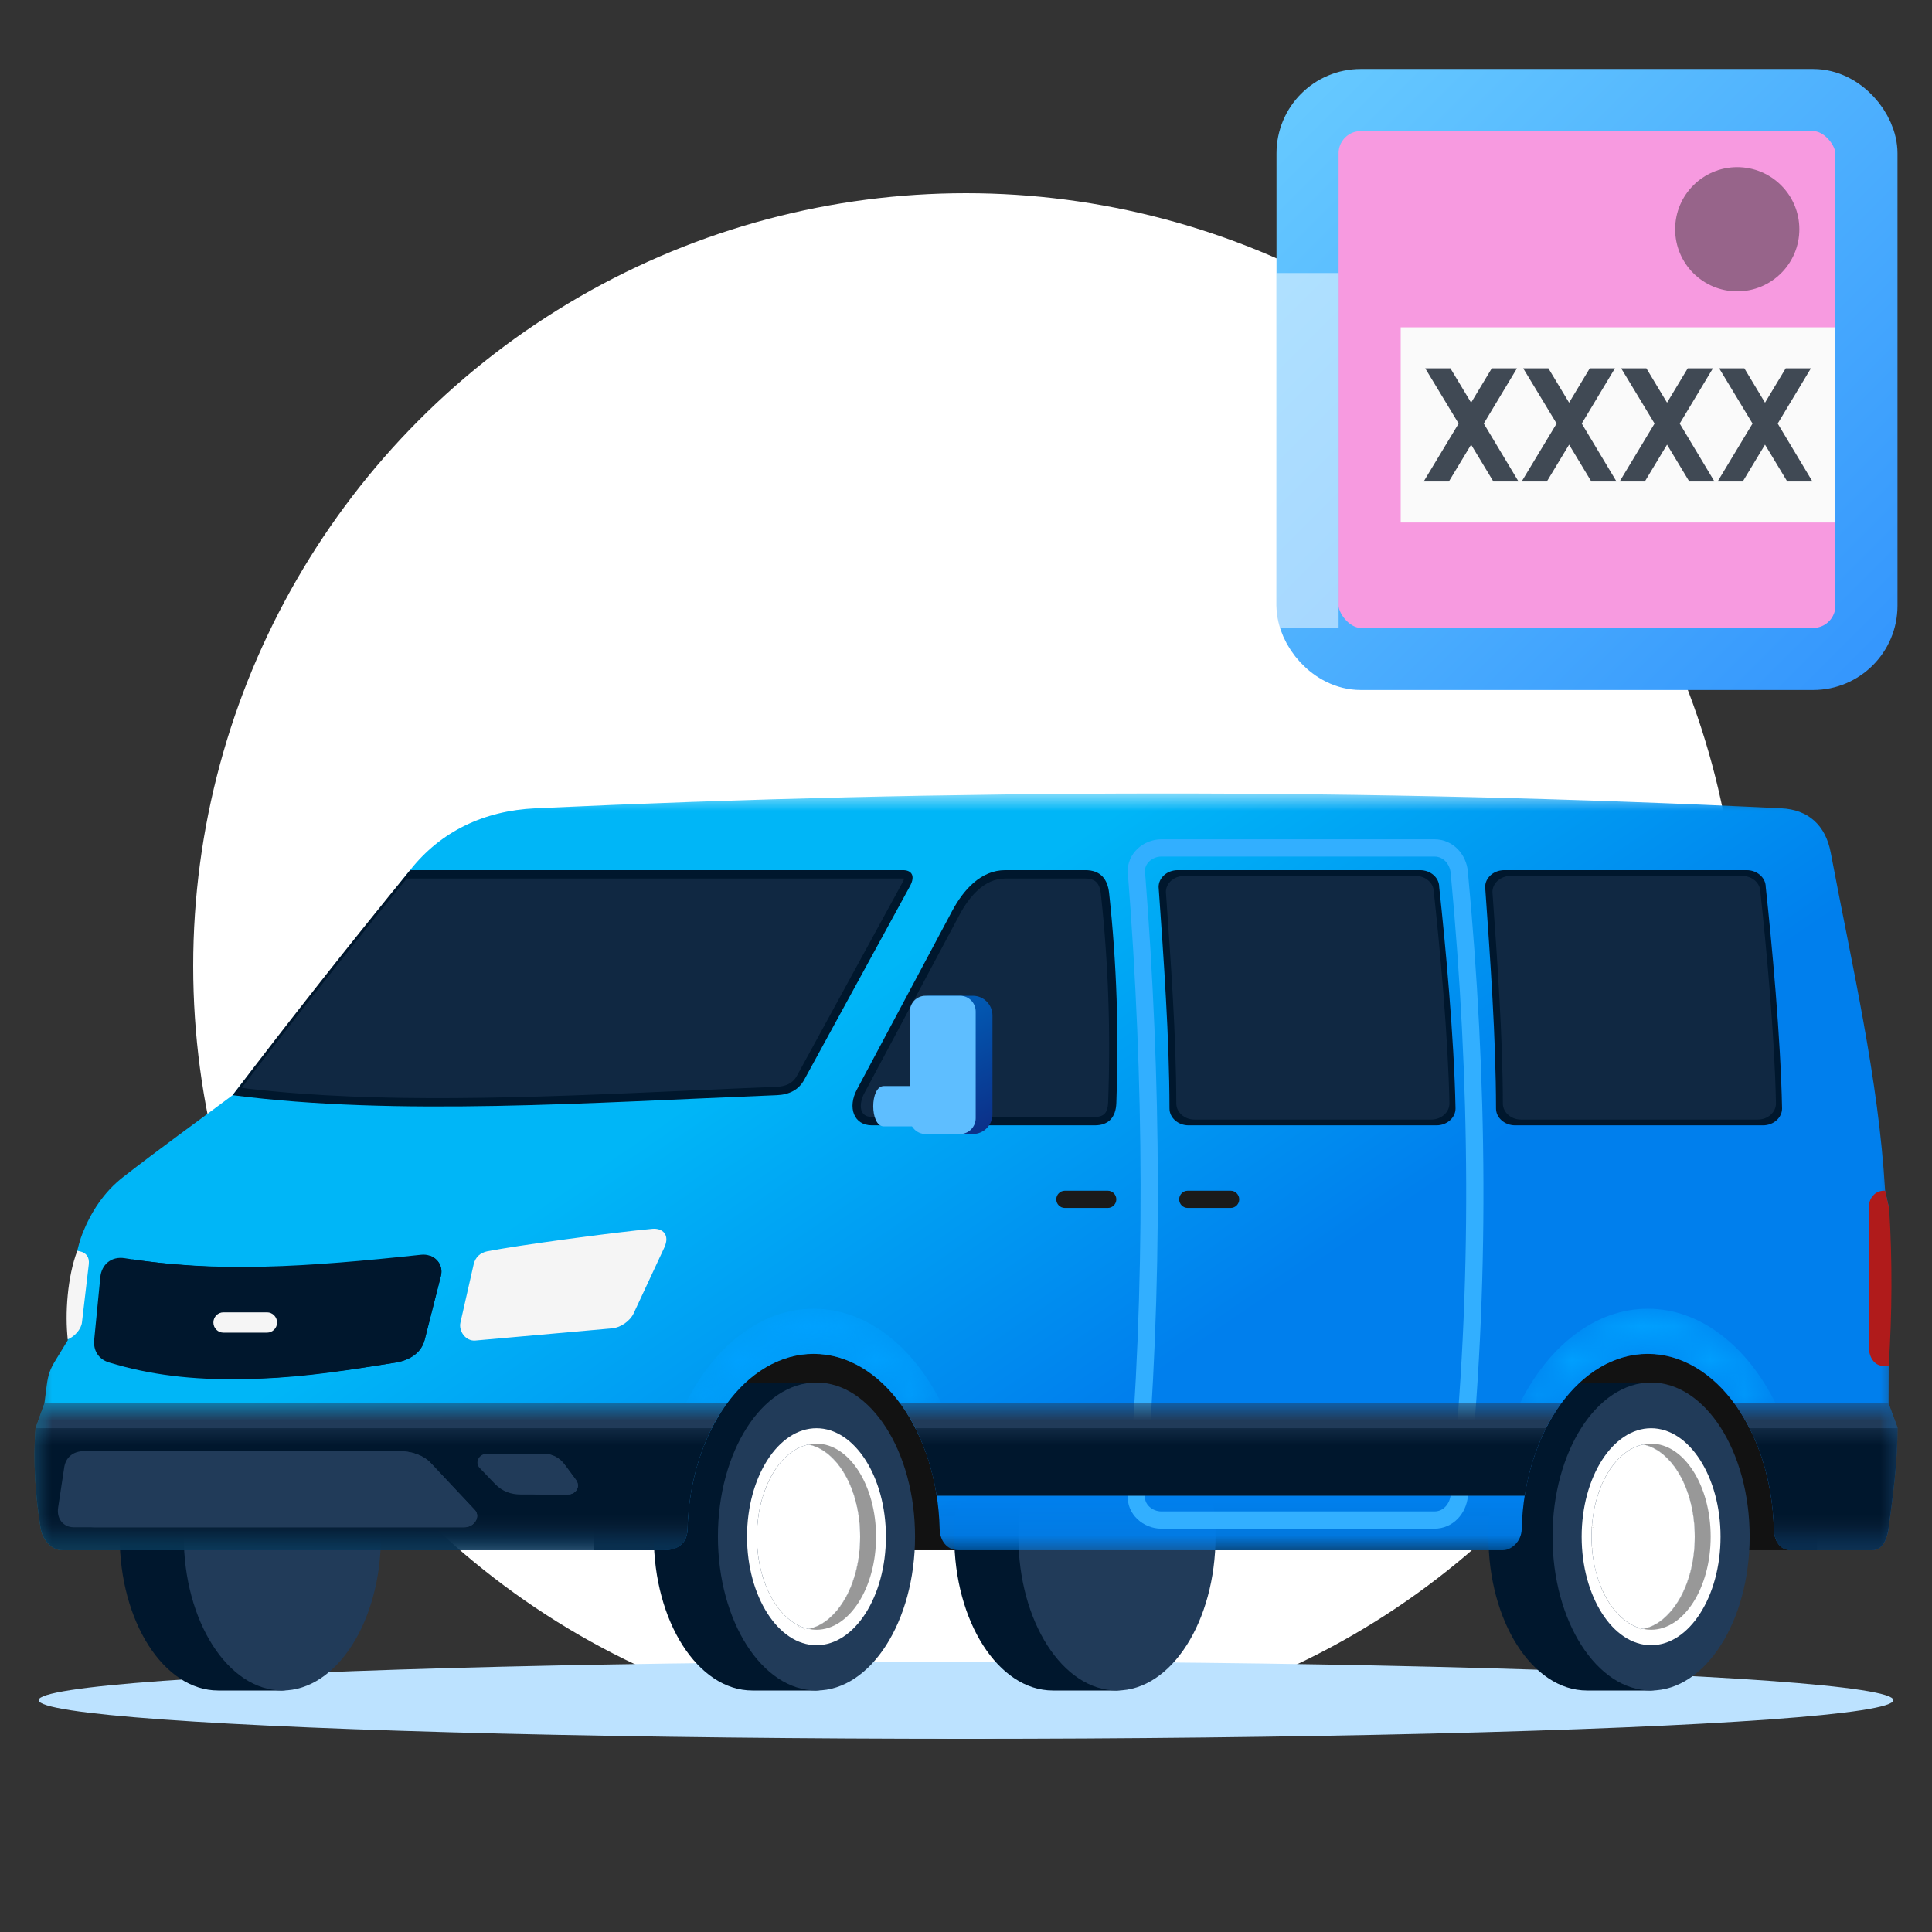
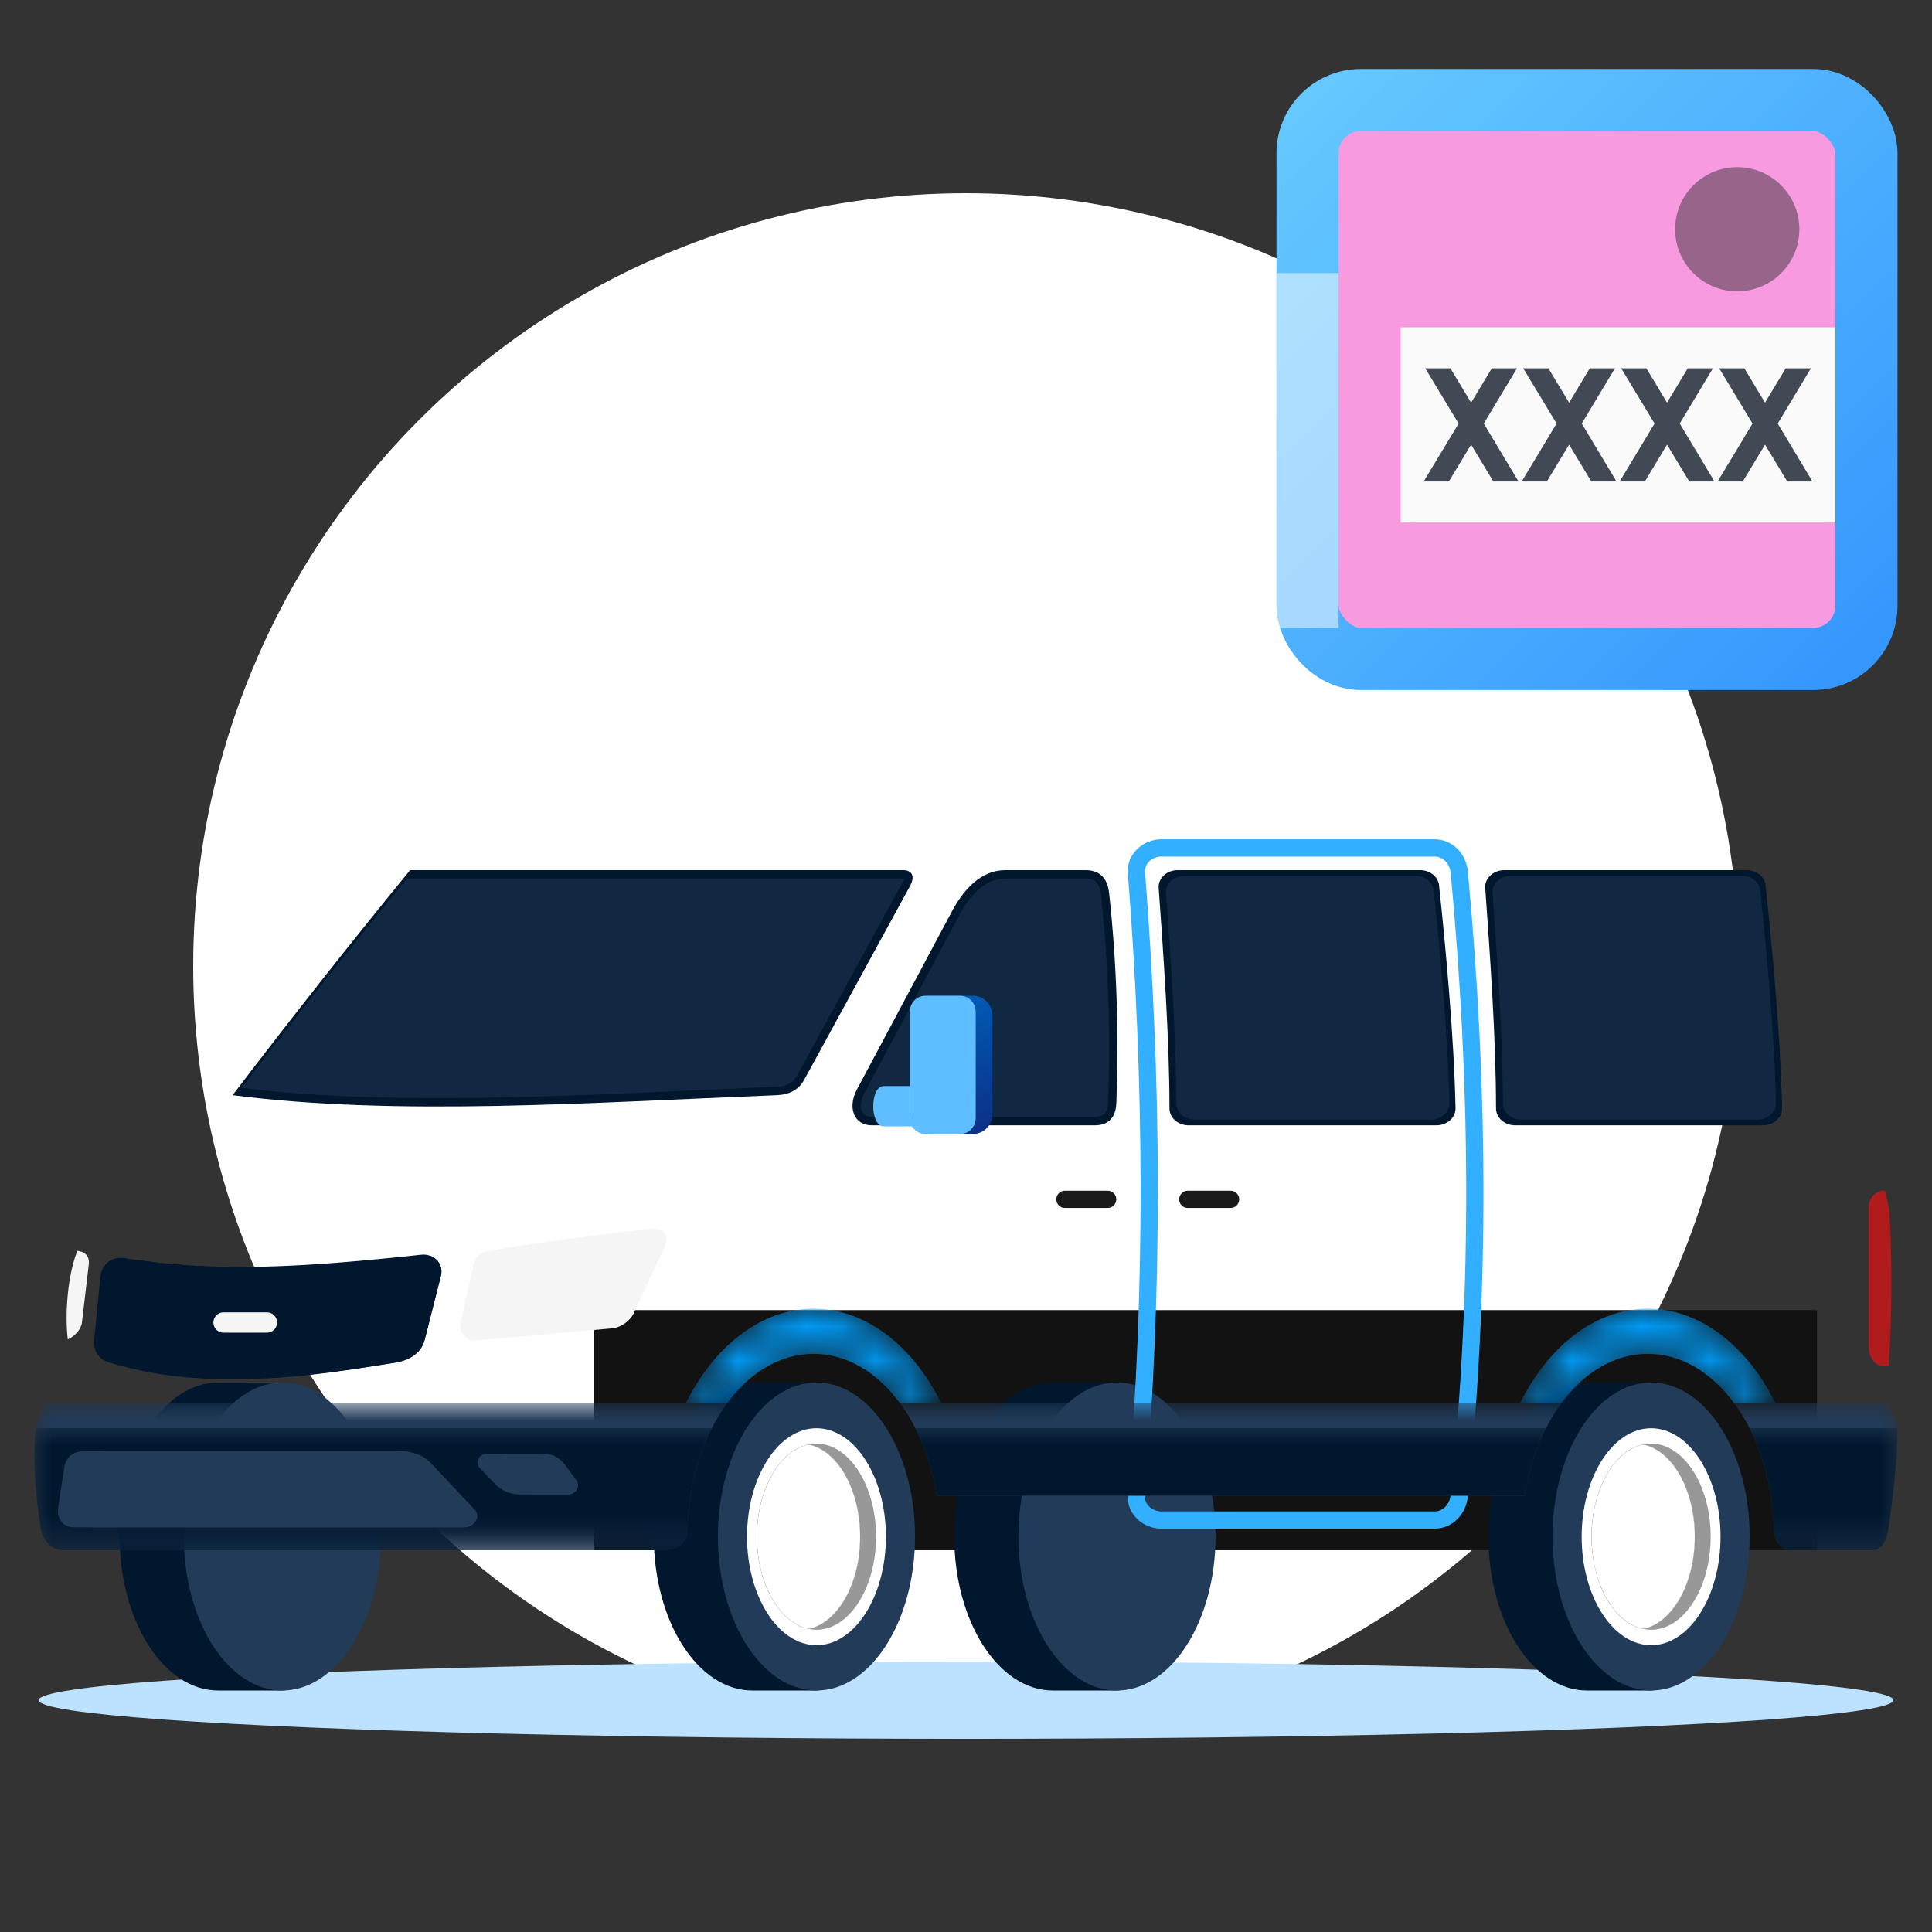
<svg xmlns="http://www.w3.org/2000/svg" xmlns:xlink="http://www.w3.org/1999/xlink" width="56px" height="56px" viewBox="0 0 56 56" version="1.1">
  <rect x="0" y="0" width="56" height="56" fill="#333333" stroke="none" />
  <title>icon_product_CTP_van</title>
  <defs>
    <polygon id="path-1" points="2.45193498e-16 0 54 0 54 21.934 2.45193498e-16 21.934" />
    <linearGradient x1="36.568%" y1="39.127%" x2="70.618%" y2="59.544%" id="linearGradient-3">
      <stop stop-color="#00B6F7" offset="0%" />
      <stop stop-color="#007FED" offset="100%" />
    </linearGradient>
    <polygon id="path-4" points="-3.76547158e-16 0 54 0 54 4.256 -3.76547158e-16 4.256" />
    <path d="M0,2.744 L1.2,2.744 C1.855,1.854 2.737,1.308 3.708,1.308 L3.708,1.308 C4.678,1.308 5.561,1.854 6.215,2.744 L6.215,2.744 L7.415,2.744 C6.587,1.082 5.235,0 3.708,0 L3.708,0 C2.18,0 0.828,1.082 0,2.744" id="path-6" />
    <linearGradient x1="-15.15%" y1="81.093%" x2="161.829%" y2="12.431%" id="linearGradient-8">
      <stop stop-color="#D4D1D1" offset="0%" />
      <stop stop-color="#EBEBEB" offset="100%" />
    </linearGradient>
    <linearGradient x1="-15.15%" y1="81.093%" x2="161.829%" y2="12.431%" id="linearGradient-9">
      <stop stop-color="#00A1FF" offset="0%" />
      <stop stop-color="#00A1FF" offset="100%" />
    </linearGradient>
    <path d="M0,2.744 L1.199,2.744 C1.854,1.854 2.737,1.308 3.708,1.308 L3.708,1.308 C4.679,1.308 5.561,1.854 6.215,2.744 L6.215,2.744 L7.415,2.744 C6.587,1.082 5.235,0 3.708,0 L3.708,0 C2.18,0 0.828,1.082 0,2.744" id="path-10" />
    <linearGradient x1="20.857%" y1="66.64%" x2="193.882%" y2="1.817%" id="linearGradient-12">
      <stop stop-color="#D4D1D1" offset="0%" />
      <stop stop-color="#EBEBEB" offset="100%" />
    </linearGradient>
    <linearGradient x1="20.857%" y1="66.64%" x2="193.882%" y2="1.817%" id="linearGradient-13">
      <stop stop-color="#00A1FF" offset="0%" />
      <stop stop-color="#00A1FF" offset="100%" />
    </linearGradient>
    <polygon id="path-14" points="0 0 54 0 54 3.538 0 3.538" />
    <linearGradient x1="32.131%" y1="0%" x2="67.817%" y2="125.677%" id="linearGradient-16">
      <stop stop-color="#0060BA" offset="0%" />
      <stop stop-color="#0E277F" offset="100%" />
    </linearGradient>
    <linearGradient x1="0%" y1="0%" x2="100%" y2="100%" id="linearGradient-17">
      <stop stop-color="#65C8FF" offset="0%" />
      <stop stop-color="#3597FD" offset="100%" />
    </linearGradient>
  </defs>
  <g id="Symbols" stroke="none" stroke-width="1" fill="none" fill-rule="evenodd">
    <g id="icon/product/CTP/van">
      <circle id="Oval" fill="#FFFFFF" cx="28" cy="28" r="22.4" />
      <ellipse id="Oval" fill="#BCE2FF" cx="28" cy="49.28" rx="26.88" ry="1.12" />
      <g id="Group" transform="translate(1, 23)">
        <polygon id="Fill-1" fill="#121212" points="16.223 21.934 51.668 21.934 51.668 14.974 16.223 14.974" />
        <g id="Group-138" transform="translate(0, 0)">
          <path d="M31.376,26 L29.518,26 C27.94,26 26.66,24.002 26.66,21.537 C26.66,19.072 27.94,17.073 29.518,17.073 L31.376,17.073 C33.094,17.073 33.15,26 31.376,26" id="Fill-2" fill="#00172D" />
          <path d="M31.376,26 C29.802,26 28.519,23.995 28.519,21.537 C28.519,19.078 29.802,17.073 31.376,17.073 C32.949,17.073 34.233,19.078 34.233,21.537 C34.233,23.995 32.949,26 31.376,26" id="Fill-4" fill="#213B59" />
          <path d="M7.184,26 L5.326,26 C3.748,26 2.469,24.002 2.469,21.537 C2.469,19.072 3.748,17.073 5.326,17.073 L7.184,17.073 C8.902,17.073 8.958,26 7.184,26" id="Fill-6" fill="#00172D" />
          <path d="M7.184,26 C5.61,26 4.327,23.995 4.327,21.537 C4.327,19.078 5.61,17.073 7.184,17.073 C8.757,17.073 10.041,19.078 10.041,21.537 C10.041,23.995 8.757,26 7.184,26" id="Fill-8" fill="#213B59" />
          <path d="M46.858,26 L45,26 C43.422,26 42.143,24.002 42.143,21.537 C42.143,19.072 43.422,17.073 45,17.073 L46.858,17.073 C48.576,17.073 48.633,26 46.858,26" id="Fill-10" fill="#00172D" />
          <path d="M46.858,26 C45.284,26 44.001,23.995 44.001,21.537 C44.001,19.078 45.284,17.073 46.858,17.073 C48.432,17.073 49.715,19.078 49.715,21.537 C49.715,23.995 48.432,26 46.858,26" id="Fill-12" fill="#213B59" />
          <path d="M46.596,24.208 C46.581,24.205 46.567,24.201 46.553,24.197 C46.544,24.195 46.535,24.192 46.525,24.189 C46.517,24.187 46.509,24.184 46.501,24.181 C46.491,24.178 46.481,24.175 46.471,24.171 C46.47,24.171 46.469,24.171 46.469,24.17 C46.465,24.169 46.461,24.168 46.458,24.166 C46.448,24.163 46.439,24.159 46.43,24.156 C46.429,24.155 46.428,24.155 46.427,24.154 C46.426,24.154 46.425,24.153 46.423,24.153 C46.411,24.148 46.399,24.142 46.386,24.137 C45.998,23.964 45.664,23.582 45.439,23.076 C45.426,23.047 45.414,23.019 45.403,22.99 C45.369,22.909 45.339,22.825 45.311,22.739 C45.304,22.717 45.297,22.695 45.291,22.673 C45.278,22.629 45.266,22.585 45.254,22.54 C45.243,22.495 45.232,22.45 45.222,22.403 C45.221,22.403 45.221,22.403 45.222,22.402 C45.212,22.356 45.203,22.31 45.194,22.263 C45.173,22.144 45.157,22.023 45.146,21.898 C45.165,21.873 45.186,21.85 45.209,21.833 C45.186,21.815 45.162,21.803 45.139,21.795 C45.139,21.793 45.139,21.792 45.139,21.79 L45.139,21.788 C45.138,21.78 45.138,21.771 45.137,21.762 C45.136,21.755 45.136,21.747 45.136,21.739 C45.136,21.737 45.136,21.735 45.136,21.732 L45.136,21.727 C45.135,21.725 45.135,21.723 45.135,21.722 C45.135,21.712 45.135,21.702 45.134,21.691 C45.134,21.688 45.134,21.684 45.134,21.681 C45.133,21.677 45.133,21.673 45.133,21.67 C45.133,21.666 45.133,21.661 45.133,21.657 C45.133,21.652 45.133,21.648 45.133,21.643 C45.133,21.638 45.133,21.634 45.132,21.629 L45.132,21.615 C45.132,21.612 45.132,21.609 45.132,21.606 C45.131,21.585 45.131,21.563 45.131,21.542 C45.131,21.521 45.131,21.5 45.132,21.479 C45.132,21.475 45.132,21.472 45.132,21.469 L45.132,21.456 C45.133,21.451 45.133,21.447 45.133,21.442 C45.133,21.438 45.133,21.432 45.133,21.428 L45.133,21.425 C45.133,21.418 45.133,21.411 45.134,21.404 C45.134,21.394 45.135,21.384 45.135,21.374 C45.135,21.37 45.135,21.367 45.135,21.363 C45.135,21.359 45.135,21.356 45.136,21.352 C45.136,21.35 45.136,21.347 45.136,21.345 C45.136,21.338 45.137,21.33 45.137,21.322 C45.137,21.317 45.138,21.311 45.138,21.305 C45.138,21.3 45.139,21.295 45.139,21.289 C45.162,21.282 45.185,21.27 45.209,21.252 C45.186,21.234 45.165,21.212 45.146,21.187 C45.157,21.062 45.173,20.94 45.194,20.822 C45.202,20.775 45.212,20.728 45.222,20.682 C45.221,20.682 45.221,20.682 45.222,20.682 C45.267,20.474 45.328,20.277 45.402,20.095 C45.414,20.066 45.426,20.037 45.439,20.009 C45.648,19.537 45.951,19.175 46.305,18.987 C46.317,18.981 46.329,18.975 46.341,18.969 C46.345,18.967 46.348,18.965 46.352,18.963 C46.358,18.961 46.363,18.958 46.369,18.956 C46.37,18.955 46.371,18.954 46.373,18.954 C46.377,18.951 46.382,18.949 46.386,18.948 C46.391,18.945 46.397,18.943 46.402,18.941 C46.406,18.939 46.411,18.936 46.416,18.935 C46.426,18.93 46.436,18.926 46.446,18.923 C46.447,18.922 46.448,18.922 46.449,18.922 C46.462,18.917 46.475,18.912 46.488,18.908 C46.489,18.907 46.49,18.907 46.491,18.907 C46.494,18.906 46.498,18.904 46.501,18.904 C46.505,18.902 46.508,18.901 46.511,18.9 C46.512,18.9 46.513,18.9 46.514,18.899 C46.518,18.898 46.522,18.897 46.525,18.896 C46.529,18.894 46.532,18.893 46.536,18.892 C46.548,18.889 46.559,18.886 46.57,18.883 C46.582,18.88 46.593,18.877 46.605,18.874 C46.612,18.873 46.62,18.871 46.628,18.869 L46.628,18.869 C47.472,19.045 48.123,20.175 48.123,21.542 C48.123,22.91 47.472,24.039 46.628,24.215 C46.617,24.213 46.606,24.211 46.596,24.208 M46.858,18.398 C45.749,18.398 44.845,19.81 44.845,21.542 C44.845,23.274 45.749,24.687 46.858,24.687 C47.967,24.687 48.871,23.274 48.871,21.542 C48.871,19.81 47.967,18.398 46.858,18.398" id="Fill-14" fill="#FFFFFF" />
          <path d="M45.163,21.646 L45.163,21.666 C45.163,21.657 45.163,21.647 45.162,21.638 L45.162,21.624 C45.162,21.631 45.162,21.638 45.163,21.646" id="Fill-16" fill="#989898" />
          <path d="M45.163,21.48 L45.163,21.497 C45.162,21.505 45.162,21.514 45.162,21.522 L45.162,21.504 C45.163,21.496 45.163,21.488 45.163,21.48" id="Fill-18" fill="#989898" />
          <path d="M45.17,21.839 C45.169,21.837 45.169,21.834 45.169,21.832 C45.167,21.812 45.166,21.792 45.166,21.773 C45.167,21.795 45.168,21.818 45.17,21.839" id="Fill-20" fill="#989898" />
          <path d="M45.239,21.833 C45.206,21.85 45.176,21.873 45.149,21.898 L45.149,21.896 C45.149,21.892 45.148,21.888 45.148,21.885 C45.147,21.874 45.145,21.862 45.144,21.851 C45.143,21.84 45.142,21.829 45.141,21.817 C45.14,21.815 45.14,21.813 45.14,21.81 C45.14,21.805 45.139,21.8 45.139,21.795 C45.172,21.803 45.206,21.815 45.239,21.833" id="Fill-22" fill="#989898" />
          <path d="M45.239,21.252 C45.205,21.27 45.172,21.282 45.139,21.289 C45.139,21.284 45.14,21.279 45.14,21.275 C45.14,21.272 45.14,21.269 45.141,21.267 C45.142,21.255 45.143,21.244 45.144,21.233 C45.145,21.218 45.148,21.203 45.149,21.188 L45.149,21.187 C45.176,21.212 45.206,21.234 45.239,21.252" id="Fill-24" fill="#989898" />
-           <path d="M46.499,18.944 C46.473,18.953 46.448,18.964 46.423,18.975 C46.432,18.97 46.442,18.966 46.451,18.963 C46.467,18.956 46.483,18.95 46.499,18.944" id="Fill-26" fill="#989898" />
          <path d="M46.532,18.934 C46.54,18.931 46.549,18.928 46.557,18.926 C46.549,18.929 46.541,18.932 46.533,18.935 C46.524,18.937 46.515,18.94 46.506,18.943 C46.513,18.94 46.519,18.938 46.526,18.936 C46.528,18.935 46.529,18.935 46.531,18.934 L46.532,18.934 Z" id="Fill-28" fill="#989898" />
          <path d="M46.554,18.926 C46.563,18.923 46.573,18.92 46.583,18.918 C46.573,18.92 46.564,18.923 46.555,18.927 C46.546,18.929 46.536,18.932 46.527,18.934 C46.536,18.931 46.545,18.928 46.553,18.926 L46.554,18.926 Z" id="Fill-30" fill="#989898" />
          <path d="M48.585,21.542 C48.585,23.028 47.809,24.239 46.858,24.239 C46.78,24.239 46.703,24.231 46.628,24.215 C47.472,24.039 48.123,22.91 48.123,21.542 C48.123,20.175 47.472,19.045 46.628,18.869 C46.703,18.854 46.78,18.845 46.858,18.845 C47.809,18.845 48.585,20.057 48.585,21.542" id="Fill-32" fill="#989898" />
          <path d="M45.163,21.652 C45.163,21.649 45.163,21.647 45.162,21.644 L45.162,21.63 C45.162,21.637 45.162,21.644 45.163,21.652" id="Fill-34" fill="#1A1A1A" />
          <path d="M45.163,21.492 C45.162,21.5 45.162,21.509 45.162,21.517 L45.162,21.499 C45.163,21.496 45.163,21.494 45.163,21.492" id="Fill-36" fill="#1A1A1A" />
          <path d="M45.166,21.76 L45.166,21.765 C45.166,21.762 45.166,21.759 45.165,21.756 L45.165,21.747 C45.165,21.752 45.165,21.756 45.166,21.76" id="Fill-38" fill="#1A1A1A" />
          <path d="M45.239,21.252 C45.205,21.27 45.172,21.282 45.139,21.289 C45.139,21.284 45.14,21.279 45.14,21.275 C45.14,21.272 45.14,21.269 45.141,21.267 C45.142,21.255 45.143,21.244 45.144,21.233 C45.145,21.218 45.148,21.203 45.149,21.188 L45.149,21.187 C45.176,21.212 45.206,21.234 45.239,21.252" id="Fill-40" fill="#1A1A1A" />
          <path d="M46.341,18.969 C46.329,18.975 46.317,18.981 46.305,18.987 C45.951,19.175 45.648,19.537 45.439,20.009 C45.426,20.037 45.414,20.066 45.402,20.095 C45.328,20.277 45.267,20.474 45.222,20.682 C45.266,20.473 45.327,20.276 45.402,20.094 L45.401,20.094 C45.408,20.078 45.415,20.063 45.421,20.047 C45.426,20.034 45.432,20.021 45.437,20.009 C45.441,20 45.445,19.991 45.449,19.983 C45.454,19.973 45.458,19.963 45.463,19.953 C45.463,19.953 45.463,19.953 45.463,19.952 C45.47,19.937 45.477,19.922 45.485,19.907 C45.489,19.898 45.493,19.89 45.498,19.881 C45.505,19.867 45.512,19.853 45.519,19.84 C45.521,19.835 45.524,19.829 45.527,19.825 C45.53,19.819 45.532,19.815 45.535,19.81 C45.538,19.803 45.542,19.796 45.546,19.789 C45.557,19.768 45.569,19.748 45.581,19.728 C45.582,19.725 45.584,19.722 45.586,19.72 C45.592,19.709 45.599,19.698 45.605,19.686 C45.607,19.683 45.61,19.679 45.612,19.676 C45.621,19.661 45.63,19.646 45.64,19.631 C45.642,19.628 45.644,19.624 45.647,19.62 C45.654,19.61 45.661,19.599 45.668,19.588 C45.67,19.586 45.671,19.584 45.672,19.582 C45.682,19.567 45.693,19.553 45.703,19.538 C45.713,19.523 45.723,19.509 45.734,19.495 C45.747,19.477 45.761,19.459 45.775,19.442 C45.784,19.431 45.793,19.42 45.801,19.409 C45.802,19.408 45.802,19.408 45.803,19.408 C45.811,19.398 45.82,19.388 45.828,19.378 C45.831,19.374 45.835,19.37 45.838,19.366 C45.852,19.35 45.866,19.334 45.881,19.319 C45.89,19.309 45.9,19.298 45.91,19.288 C45.924,19.274 45.938,19.26 45.952,19.246 C45.963,19.235 45.975,19.224 45.987,19.213 L45.989,19.211 C45.997,19.204 46.004,19.198 46.012,19.191 C46.021,19.183 46.031,19.175 46.04,19.167 C46.047,19.16 46.055,19.154 46.063,19.148 C46.072,19.14 46.081,19.133 46.091,19.126 C46.101,19.117 46.112,19.109 46.122,19.102 C46.125,19.1 46.127,19.098 46.13,19.097 C46.135,19.093 46.141,19.089 46.146,19.085 C46.154,19.079 46.161,19.074 46.169,19.069 C46.169,19.069 46.171,19.068 46.172,19.067 C46.177,19.063 46.182,19.06 46.187,19.056 C46.189,19.055 46.192,19.053 46.194,19.052 C46.198,19.049 46.202,19.047 46.206,19.044 C46.212,19.041 46.217,19.037 46.222,19.034 C46.229,19.03 46.235,19.026 46.241,19.023 C46.251,19.017 46.261,19.011 46.271,19.005 C46.273,19.004 46.275,19.003 46.277,19.002 C46.283,18.999 46.287,18.996 46.292,18.994 C46.297,18.991 46.301,18.989 46.306,18.986 L46.307,18.986 C46.309,18.985 46.312,18.983 46.314,18.982 C46.323,18.977 46.332,18.973 46.341,18.969" id="Fill-42" fill="#1A1A1A" />
          <path d="M45.17,21.839 C45.169,21.837 45.169,21.834 45.169,21.832 C45.167,21.812 45.166,21.792 45.166,21.773 C45.167,21.795 45.168,21.818 45.17,21.839" id="Fill-44" fill="#1A1A1A" />
          <path d="M45.239,21.833 C45.206,21.85 45.176,21.873 45.149,21.898 C45.149,21.894 45.148,21.889 45.148,21.885 C45.147,21.874 45.145,21.862 45.144,21.851 C45.143,21.84 45.142,21.829 45.141,21.817 C45.14,21.815 45.14,21.813 45.14,21.81 C45.14,21.805 45.139,21.8 45.139,21.795 C45.172,21.803 45.206,21.815 45.239,21.833" id="Fill-46" fill="#1A1A1A" />
          <path d="M46.423,24.153 C46.421,24.152 46.418,24.151 46.415,24.15 C46.412,24.148 46.409,24.147 46.406,24.146 C46.404,24.145 46.401,24.144 46.398,24.143 C46.393,24.14 46.387,24.138 46.382,24.135 C46.379,24.134 46.376,24.133 46.373,24.131 C46.361,24.126 46.348,24.12 46.336,24.114 C46.331,24.112 46.326,24.109 46.322,24.107 C46.316,24.104 46.312,24.101 46.307,24.099 C46.305,24.098 46.303,24.097 46.301,24.096 C46.297,24.094 46.293,24.092 46.289,24.09 C46.285,24.088 46.281,24.085 46.277,24.083 C46.275,24.082 46.273,24.081 46.271,24.08 C46.271,24.08 46.271,24.08 46.271,24.08 C46.255,24.07 46.238,24.061 46.222,24.051 C46.214,24.046 46.206,24.041 46.198,24.035 C46.189,24.029 46.18,24.023 46.171,24.017 C46.168,24.015 46.166,24.014 46.164,24.013 C46.158,24.009 46.152,24.005 46.146,24 C46.143,23.998 46.138,23.995 46.134,23.992 C46.133,23.991 46.131,23.989 46.13,23.988 C46.127,23.987 46.125,23.985 46.122,23.983 C46.112,23.975 46.101,23.967 46.091,23.959 C46.081,23.952 46.072,23.944 46.063,23.937 C46.055,23.931 46.047,23.924 46.04,23.918 C46.031,23.91 46.021,23.902 46.012,23.894 C46.004,23.887 45.997,23.88 45.989,23.874 L45.987,23.872 C45.975,23.861 45.963,23.85 45.952,23.839 C45.938,23.825 45.924,23.811 45.91,23.797 C45.9,23.787 45.89,23.776 45.881,23.766 C45.872,23.757 45.864,23.747 45.855,23.738 C45.852,23.734 45.849,23.731 45.846,23.727 C45.831,23.711 45.817,23.694 45.803,23.677 C45.802,23.676 45.802,23.676 45.801,23.676 C45.793,23.665 45.785,23.655 45.777,23.645 C45.762,23.626 45.748,23.608 45.734,23.589 C45.728,23.582 45.723,23.574 45.717,23.567 C45.713,23.56 45.708,23.554 45.704,23.548 C45.702,23.546 45.702,23.545 45.701,23.543 C45.691,23.53 45.682,23.517 45.672,23.503 C45.669,23.498 45.666,23.493 45.663,23.488 C45.655,23.477 45.648,23.467 45.642,23.456 C45.64,23.454 45.638,23.451 45.637,23.448 C45.628,23.435 45.62,23.422 45.612,23.409 C45.61,23.406 45.608,23.402 45.605,23.398 C45.595,23.382 45.585,23.364 45.575,23.347 C45.568,23.335 45.561,23.323 45.555,23.311 C45.552,23.305 45.549,23.3 45.546,23.295 C45.537,23.279 45.528,23.262 45.519,23.245 C45.515,23.237 45.511,23.229 45.507,23.222 C45.505,23.217 45.502,23.213 45.5,23.208 C45.499,23.207 45.499,23.205 45.498,23.204 C45.497,23.201 45.495,23.198 45.493,23.195 C45.487,23.182 45.481,23.169 45.474,23.156 C45.467,23.14 45.459,23.123 45.452,23.107 C45.451,23.105 45.45,23.104 45.449,23.102 C45.445,23.093 45.441,23.084 45.437,23.075 C45.432,23.063 45.426,23.051 45.421,23.038 C45.415,23.022 45.408,23.007 45.401,22.991 L45.402,22.991 C45.369,22.91 45.338,22.825 45.311,22.739 C45.339,22.825 45.369,22.909 45.403,22.99 C45.414,23.019 45.426,23.047 45.439,23.076 C45.664,23.582 45.998,23.964 46.386,24.137 C46.399,24.142 46.411,24.148 46.423,24.153" id="Fill-48" fill="#1A1A1A" />
          <path d="M46.499,18.944 C46.473,18.953 46.448,18.964 46.423,18.975 C46.432,18.97 46.442,18.966 46.451,18.963 C46.467,18.956 46.483,18.95 46.499,18.944" id="Fill-50" fill="#1A1A1A" />
          <path d="M46.533,18.935 C46.524,18.937 46.515,18.94 46.506,18.943 C46.513,18.94 46.519,18.938 46.526,18.936 C46.528,18.935 46.529,18.935 46.531,18.934 L46.532,18.934 C46.54,18.931 46.549,18.928 46.557,18.926 C46.549,18.929 46.541,18.932 46.533,18.935" id="Fill-52" fill="#1A1A1A" />
          <path d="M46.564,18.925 C46.555,18.927 46.545,18.93 46.536,18.932 C46.545,18.929 46.554,18.926 46.562,18.924 L46.563,18.924 L46.564,18.925 Z" id="Fill-54" fill="#1A1A1A" />
          <path d="M46.571,24.233 C46.57,24.233 46.57,24.233 46.57,24.234 C46.554,24.228 46.54,24.22 46.525,24.214 C46.524,24.213 46.523,24.213 46.522,24.212 C46.504,24.204 46.488,24.196 46.471,24.188 C46.489,24.197 46.508,24.205 46.527,24.213 C46.541,24.22 46.556,24.228 46.571,24.233" id="Fill-56" fill="#1A1A1A" />
          <path d="M45.162,21.63 L45.162,21.644 C45.163,21.647 45.163,21.649 45.163,21.652 C45.162,21.644 45.162,21.637 45.162,21.63 L45.162,21.63 Z M45.162,21.499 L45.162,21.517 C45.162,21.509 45.162,21.5 45.163,21.492 C45.163,21.494 45.163,21.496 45.162,21.499 L45.162,21.499 Z M45.165,21.747 L45.165,21.756 C45.166,21.759 45.166,21.762 45.166,21.765 L45.166,21.76 C45.165,21.756 45.165,21.752 45.165,21.747 L45.165,21.747 Z M45.168,21.334 C45.167,21.349 45.166,21.364 45.166,21.378 C45.168,21.351 45.169,21.322 45.171,21.295 C45.17,21.308 45.169,21.321 45.168,21.334 L45.168,21.334 Z M46.314,18.982 C46.312,18.983 46.309,18.985 46.307,18.986 L46.306,18.986 C46.301,18.989 46.297,18.991 46.292,18.994 C46.287,18.996 46.283,18.999 46.277,19.002 C46.275,19.003 46.273,19.004 46.271,19.005 C46.261,19.011 46.251,19.017 46.241,19.023 C46.235,19.026 46.229,19.03 46.222,19.034 C46.217,19.037 46.212,19.041 46.206,19.044 C46.202,19.047 46.198,19.049 46.194,19.052 C46.192,19.053 46.189,19.055 46.187,19.056 C46.182,19.06 46.177,19.063 46.172,19.067 C46.171,19.068 46.169,19.069 46.169,19.069 C46.161,19.074 46.154,19.079 46.146,19.085 C46.141,19.089 46.135,19.093 46.13,19.097 C46.127,19.098 46.125,19.1 46.122,19.102 C46.112,19.109 46.101,19.117 46.091,19.126 C46.081,19.133 46.072,19.14 46.063,19.148 C46.055,19.154 46.047,19.16 46.04,19.167 C46.031,19.175 46.021,19.183 46.012,19.191 C46.004,19.198 45.997,19.204 45.989,19.211 L45.987,19.213 C45.975,19.224 45.963,19.235 45.952,19.246 C45.938,19.26 45.924,19.274 45.91,19.288 C45.9,19.298 45.89,19.309 45.881,19.319 C45.866,19.334 45.852,19.35 45.838,19.366 C45.835,19.37 45.831,19.374 45.828,19.378 C45.82,19.388 45.811,19.398 45.803,19.408 C45.802,19.408 45.802,19.408 45.801,19.409 C45.793,19.42 45.784,19.431 45.775,19.442 C45.761,19.459 45.747,19.477 45.734,19.495 C45.723,19.509 45.713,19.523 45.703,19.538 C45.693,19.553 45.682,19.567 45.672,19.582 C45.664,19.595 45.655,19.608 45.647,19.62 C45.644,19.624 45.642,19.628 45.64,19.631 C45.63,19.646 45.621,19.661 45.612,19.676 C45.603,19.69 45.594,19.705 45.586,19.72 C45.584,19.722 45.582,19.725 45.581,19.728 C45.569,19.748 45.557,19.768 45.546,19.789 C45.542,19.796 45.538,19.803 45.535,19.81 C45.532,19.815 45.53,19.819 45.527,19.825 C45.524,19.829 45.521,19.835 45.519,19.84 C45.512,19.853 45.505,19.867 45.498,19.881 C45.493,19.89 45.489,19.898 45.485,19.907 C45.481,19.914 45.478,19.922 45.474,19.929 C45.466,19.947 45.457,19.965 45.449,19.983 C45.445,19.992 45.441,20 45.438,20.009 L45.437,20.009 C45.432,20.021 45.426,20.034 45.421,20.047 C45.415,20.063 45.408,20.078 45.401,20.094 L45.402,20.094 C45.402,20.095 45.402,20.095 45.402,20.095 C45.414,20.066 45.426,20.037 45.439,20.009 C45.648,19.537 45.951,19.175 46.305,18.987 C46.317,18.981 46.329,18.975 46.341,18.969 C46.332,18.973 46.323,18.977 46.314,18.982 L46.314,18.982 Z M45.439,23.076 C45.426,23.047 45.414,23.019 45.403,22.99 C45.402,22.99 45.402,22.99 45.402,22.991 L45.401,22.991 C45.408,23.007 45.415,23.022 45.421,23.038 C45.426,23.051 45.432,23.063 45.437,23.075 C45.441,23.084 45.445,23.093 45.449,23.102 C45.45,23.104 45.451,23.105 45.452,23.107 C45.459,23.123 45.467,23.14 45.474,23.156 C45.481,23.169 45.487,23.182 45.493,23.195 C45.496,23.2 45.498,23.204 45.5,23.208 C45.502,23.213 45.505,23.217 45.507,23.222 C45.511,23.229 45.515,23.237 45.519,23.245 C45.528,23.262 45.537,23.279 45.546,23.295 C45.549,23.3 45.552,23.305 45.555,23.311 C45.561,23.323 45.568,23.335 45.575,23.347 C45.585,23.364 45.595,23.382 45.605,23.398 C45.608,23.402 45.61,23.406 45.612,23.409 C45.62,23.422 45.628,23.435 45.637,23.448 C45.638,23.451 45.64,23.454 45.642,23.456 C45.648,23.467 45.655,23.477 45.663,23.488 C45.666,23.493 45.669,23.498 45.672,23.503 C45.682,23.517 45.691,23.53 45.701,23.543 C45.702,23.545 45.702,23.546 45.704,23.548 C45.708,23.554 45.713,23.56 45.717,23.567 C45.723,23.574 45.728,23.582 45.734,23.589 C45.748,23.608 45.762,23.626 45.777,23.645 C45.785,23.655 45.793,23.665 45.801,23.676 C45.802,23.676 45.802,23.676 45.803,23.677 C45.817,23.694 45.831,23.711 45.846,23.727 C45.849,23.731 45.852,23.734 45.855,23.738 C45.864,23.747 45.872,23.757 45.881,23.766 C45.89,23.776 45.9,23.787 45.91,23.797 C45.924,23.811 45.938,23.825 45.952,23.839 C45.963,23.85 45.975,23.861 45.987,23.872 L45.989,23.874 C45.997,23.88 46.004,23.887 46.012,23.894 C46.021,23.902 46.031,23.91 46.04,23.918 C46.047,23.924 46.055,23.931 46.063,23.937 C46.072,23.944 46.081,23.952 46.091,23.959 C46.101,23.967 46.112,23.975 46.122,23.983 C46.125,23.985 46.127,23.987 46.13,23.988 C46.131,23.989 46.133,23.991 46.134,23.992 C46.136,23.993 46.138,23.995 46.141,23.996 C46.143,23.997 46.145,23.999 46.146,24 C46.152,24.005 46.158,24.009 46.164,24.013 C46.166,24.014 46.168,24.015 46.171,24.017 C46.18,24.023 46.189,24.029 46.198,24.035 C46.206,24.041 46.214,24.046 46.222,24.051 C46.238,24.061 46.255,24.07 46.271,24.08 C46.271,24.08 46.271,24.08 46.271,24.08 C46.273,24.081 46.275,24.082 46.277,24.083 C46.279,24.084 46.281,24.085 46.283,24.086 C46.285,24.087 46.287,24.088 46.289,24.09 C46.293,24.092 46.297,24.094 46.301,24.096 C46.303,24.097 46.305,24.098 46.307,24.099 C46.312,24.101 46.316,24.104 46.322,24.107 C46.326,24.109 46.331,24.112 46.336,24.114 C46.348,24.12 46.361,24.126 46.373,24.131 C46.376,24.133 46.379,24.134 46.382,24.135 C46.383,24.136 46.385,24.136 46.386,24.137 C45.998,23.964 45.664,23.582 45.439,23.076 L45.439,23.076 Z M46.388,24.155 C46.398,24.16 46.409,24.165 46.419,24.17 C46.425,24.173 46.432,24.175 46.438,24.178 C46.446,24.182 46.453,24.185 46.461,24.188 C46.468,24.191 46.475,24.194 46.482,24.196 C46.45,24.183 46.42,24.169 46.388,24.155 L46.388,24.155 Z M46.478,24.194 C46.501,24.202 46.524,24.21 46.548,24.218 C46.55,24.219 46.551,24.219 46.553,24.22 C46.554,24.22 46.554,24.22 46.555,24.219 C46.529,24.211 46.503,24.203 46.478,24.194 L46.478,24.194 Z M46.539,18.931 L46.538,18.931 C46.536,18.932 46.535,18.932 46.533,18.933 C46.526,18.935 46.52,18.937 46.513,18.94 C46.522,18.937 46.531,18.934 46.54,18.932 L46.539,18.931 Z" id="Fill-58" fill="#666666" />
          <path d="M45.165,21.748 L45.165,21.757 C45.165,21.759 45.165,21.76 45.166,21.761 C45.165,21.757 45.165,21.753 45.165,21.748 M45.139,21.795 C45.139,21.8 45.14,21.805 45.14,21.81 C45.14,21.813 45.14,21.815 45.141,21.817 C45.142,21.829 45.143,21.84 45.144,21.851 C45.146,21.866 45.148,21.881 45.149,21.896 L45.149,21.898 C45.176,21.873 45.206,21.85 45.239,21.833 C45.206,21.815 45.172,21.803 45.139,21.795 M45.149,21.187 L45.149,21.188 C45.148,21.203 45.145,21.218 45.144,21.233 C45.143,21.244 45.142,21.255 45.141,21.267 C45.14,21.269 45.14,21.272 45.14,21.275 C45.14,21.279 45.139,21.284 45.139,21.289 C45.172,21.282 45.205,21.27 45.239,21.252 C45.206,21.234 45.176,21.212 45.149,21.187 M46.292,18.994 C46.287,18.996 46.283,18.999 46.277,19.002 C46.275,19.003 46.273,19.004 46.271,19.005 C46.261,19.011 46.251,19.017 46.241,19.023 C46.235,19.026 46.228,19.03 46.222,19.034 C46.217,19.037 46.212,19.041 46.206,19.044 C46.202,19.047 46.198,19.049 46.194,19.052 C46.192,19.053 46.189,19.055 46.187,19.056 C46.182,19.06 46.177,19.063 46.172,19.067 C46.171,19.068 46.169,19.069 46.169,19.069 C46.161,19.074 46.154,19.079 46.146,19.085 C46.141,19.089 46.135,19.093 46.13,19.097 C46.127,19.098 46.125,19.1 46.122,19.102 C46.112,19.109 46.101,19.117 46.091,19.126 C46.081,19.133 46.072,19.14 46.063,19.148 C46.055,19.154 46.047,19.16 46.04,19.167 C46.031,19.175 46.021,19.183 46.012,19.191 C46.004,19.198 45.997,19.204 45.989,19.211 L45.987,19.213 C45.975,19.224 45.963,19.235 45.952,19.246 C45.938,19.26 45.924,19.274 45.91,19.288 C45.9,19.298 45.89,19.309 45.881,19.319 C45.866,19.334 45.852,19.35 45.838,19.366 C45.835,19.37 45.831,19.374 45.828,19.378 C45.82,19.388 45.811,19.398 45.803,19.408 C45.802,19.408 45.802,19.408 45.801,19.409 C45.793,19.42 45.784,19.431 45.775,19.442 C45.761,19.459 45.747,19.477 45.734,19.495 C45.723,19.509 45.713,19.523 45.703,19.538 C45.693,19.553 45.682,19.567 45.672,19.582 C45.671,19.584 45.67,19.586 45.668,19.588 C45.661,19.599 45.654,19.61 45.647,19.62 C45.644,19.624 45.642,19.628 45.64,19.631 C45.63,19.646 45.621,19.661 45.612,19.676 C45.61,19.679 45.607,19.683 45.605,19.686 C45.599,19.698 45.592,19.709 45.586,19.72 C45.584,19.722 45.582,19.725 45.581,19.728 C45.569,19.748 45.557,19.768 45.546,19.789 C45.542,19.796 45.538,19.803 45.535,19.81 C45.532,19.815 45.53,19.819 45.527,19.825 C45.524,19.829 45.521,19.835 45.519,19.84 C45.512,19.853 45.505,19.867 45.498,19.881 C45.493,19.89 45.489,19.898 45.485,19.907 C45.481,19.914 45.478,19.922 45.474,19.929 C45.471,19.937 45.467,19.945 45.463,19.952 C45.463,19.953 45.463,19.953 45.463,19.953 C45.458,19.963 45.454,19.973 45.449,19.983 C45.445,19.991 45.441,20 45.437,20.009 L45.438,20.009 C45.438,20.009 45.439,20.009 45.439,20.009 C45.648,19.537 45.951,19.175 46.305,18.987 C46.301,18.989 46.297,18.992 46.292,18.994 M46.331,19.019 C46.324,19.022 46.318,19.026 46.311,19.029 L46.31,19.03 C46.309,19.03 46.308,19.031 46.308,19.032 C46.338,19.016 46.368,19 46.398,18.985 C46.376,18.995 46.353,19.007 46.331,19.019 M46.386,24.137 C45.998,23.964 45.664,23.582 45.439,23.076 C45.439,23.076 45.438,23.076 45.437,23.075 C45.441,23.084 45.445,23.093 45.449,23.102 C45.45,23.104 45.451,23.105 45.452,23.107 C45.459,23.123 45.467,23.14 45.474,23.156 C45.481,23.169 45.487,23.182 45.493,23.195 C45.495,23.198 45.497,23.201 45.498,23.204 C45.501,23.21 45.504,23.216 45.507,23.222 C45.511,23.229 45.515,23.237 45.519,23.245 C45.528,23.262 45.537,23.279 45.546,23.295 C45.556,23.313 45.566,23.33 45.575,23.347 C45.585,23.364 45.595,23.382 45.605,23.398 C45.608,23.402 45.61,23.406 45.612,23.409 C45.62,23.422 45.628,23.435 45.637,23.448 C45.645,23.461 45.654,23.475 45.663,23.488 C45.666,23.493 45.669,23.498 45.672,23.503 C45.682,23.517 45.691,23.53 45.701,23.543 C45.706,23.551 45.711,23.559 45.717,23.567 C45.723,23.574 45.728,23.582 45.734,23.589 C45.748,23.608 45.762,23.626 45.777,23.645 C45.785,23.655 45.793,23.665 45.801,23.676 C45.802,23.676 45.802,23.676 45.803,23.677 C45.817,23.694 45.831,23.711 45.846,23.727 C45.849,23.731 45.852,23.734 45.855,23.738 C45.864,23.747 45.872,23.757 45.881,23.766 C45.89,23.776 45.9,23.787 45.91,23.797 C45.924,23.811 45.938,23.825 45.952,23.839 C45.963,23.85 45.975,23.861 45.987,23.872 L45.989,23.874 C45.997,23.88 46.004,23.887 46.012,23.894 C46.021,23.902 46.031,23.91 46.04,23.918 C46.047,23.924 46.055,23.931 46.063,23.937 C46.072,23.944 46.081,23.952 46.091,23.959 C46.101,23.967 46.112,23.975 46.122,23.983 C46.125,23.985 46.127,23.987 46.13,23.988 C46.133,23.991 46.137,23.993 46.141,23.996 C46.143,23.997 46.144,23.999 46.146,24 C46.152,24.005 46.158,24.009 46.164,24.013 C46.166,24.014 46.168,24.015 46.171,24.017 C46.18,24.023 46.189,24.029 46.198,24.035 C46.206,24.041 46.214,24.046 46.222,24.051 C46.238,24.061 46.255,24.07 46.271,24.08 C46.271,24.08 46.271,24.08 46.271,24.08 C46.275,24.082 46.279,24.084 46.283,24.086 C46.285,24.087 46.287,24.088 46.289,24.09 C46.293,24.092 46.297,24.094 46.301,24.096 C46.303,24.097 46.305,24.098 46.307,24.099 C46.312,24.101 46.316,24.104 46.322,24.107 C46.326,24.109 46.331,24.112 46.336,24.114 C46.348,24.12 46.361,24.126 46.373,24.131 C46.376,24.133 46.379,24.134 46.382,24.135 C46.387,24.138 46.393,24.14 46.398,24.143 C46.401,24.144 46.404,24.145 46.406,24.146 C46.409,24.147 46.412,24.148 46.415,24.15 C46.418,24.151 46.421,24.152 46.423,24.153 C46.411,24.148 46.399,24.142 46.386,24.137 M46.537,24.226 C46.527,24.221 46.518,24.214 46.508,24.207 C46.496,24.199 46.483,24.191 46.471,24.182 C46.482,24.19 46.493,24.198 46.505,24.206 C46.506,24.207 46.506,24.207 46.507,24.208 C46.517,24.214 46.526,24.221 46.536,24.227 C46.548,24.235 46.56,24.242 46.571,24.248 C46.56,24.242 46.548,24.235 46.537,24.226" id="Fill-60" fill="#FFFFFF" />
          <path d="M48.123,21.542 C48.123,22.91 47.472,24.039 46.628,24.215 C46.617,24.213 46.606,24.211 46.596,24.208 C46.581,24.205 46.567,24.201 46.553,24.197 C46.544,24.195 46.535,24.192 46.525,24.189 C46.517,24.187 46.509,24.184 46.501,24.181 C46.491,24.178 46.481,24.175 46.471,24.171 C46.47,24.171 46.469,24.171 46.469,24.17 C46.465,24.169 46.461,24.168 46.458,24.166 C46.448,24.163 46.439,24.159 46.43,24.156 C46.429,24.155 46.428,24.155 46.427,24.154 C46.426,24.154 46.425,24.153 46.423,24.153 C46.411,24.148 46.399,24.142 46.386,24.137 C45.998,23.964 45.664,23.582 45.439,23.076 C45.426,23.047 45.414,23.019 45.403,22.99 C45.369,22.909 45.339,22.825 45.311,22.739 C45.304,22.717 45.297,22.695 45.291,22.673 C45.278,22.629 45.266,22.585 45.254,22.54 C45.243,22.495 45.232,22.45 45.222,22.403 C45.221,22.403 45.221,22.403 45.222,22.402 C45.212,22.356 45.203,22.31 45.194,22.263 C45.173,22.144 45.157,22.023 45.146,21.898 C45.165,21.873 45.186,21.85 45.209,21.833 C45.186,21.815 45.162,21.803 45.139,21.795 C45.139,21.793 45.139,21.792 45.139,21.79 L45.139,21.788 C45.138,21.78 45.138,21.771 45.137,21.762 C45.136,21.755 45.136,21.747 45.136,21.739 C45.136,21.737 45.136,21.735 45.136,21.732 L45.136,21.727 C45.135,21.725 45.135,21.723 45.135,21.722 C45.135,21.712 45.134,21.702 45.134,21.691 C45.134,21.688 45.134,21.684 45.134,21.681 C45.133,21.677 45.133,21.673 45.133,21.67 C45.133,21.666 45.133,21.661 45.133,21.657 C45.133,21.652 45.133,21.648 45.133,21.643 C45.133,21.638 45.133,21.634 45.132,21.629 L45.132,21.615 C45.132,21.612 45.132,21.609 45.132,21.606 C45.131,21.585 45.131,21.563 45.131,21.542 C45.131,21.521 45.131,21.5 45.132,21.479 C45.132,21.475 45.132,21.472 45.132,21.469 L45.132,21.456 C45.133,21.451 45.133,21.447 45.133,21.442 C45.133,21.438 45.133,21.432 45.133,21.428 L45.133,21.425 C45.133,21.418 45.133,21.411 45.134,21.404 C45.134,21.394 45.134,21.384 45.135,21.374 C45.135,21.37 45.135,21.367 45.135,21.363 C45.135,21.359 45.135,21.356 45.136,21.352 C45.136,21.35 45.136,21.347 45.136,21.345 C45.136,21.338 45.137,21.33 45.137,21.322 C45.138,21.311 45.138,21.3 45.139,21.289 C45.162,21.282 45.185,21.27 45.209,21.252 C45.186,21.234 45.165,21.212 45.146,21.187 C45.157,21.062 45.173,20.94 45.194,20.822 C45.202,20.775 45.212,20.728 45.222,20.682 C45.221,20.682 45.221,20.682 45.222,20.682 C45.267,20.474 45.328,20.277 45.402,20.095 C45.414,20.066 45.426,20.037 45.439,20.009 C45.648,19.537 45.951,19.175 46.305,18.987 C46.317,18.981 46.329,18.975 46.341,18.969 C46.345,18.967 46.348,18.965 46.352,18.963 C46.358,18.961 46.363,18.958 46.369,18.956 C46.37,18.955 46.371,18.954 46.373,18.954 C46.377,18.951 46.382,18.949 46.386,18.948 C46.391,18.945 46.397,18.943 46.402,18.941 C46.406,18.939 46.411,18.936 46.416,18.935 C46.426,18.93 46.436,18.926 46.446,18.923 C46.447,18.922 46.448,18.922 46.449,18.922 C46.462,18.917 46.475,18.912 46.488,18.908 C46.489,18.907 46.49,18.907 46.491,18.907 C46.494,18.906 46.498,18.904 46.501,18.904 C46.505,18.902 46.508,18.901 46.511,18.9 C46.512,18.9 46.513,18.9 46.514,18.899 C46.518,18.898 46.522,18.897 46.525,18.896 C46.529,18.894 46.532,18.893 46.536,18.892 C46.548,18.889 46.559,18.886 46.57,18.883 C46.582,18.88 46.593,18.877 46.605,18.874 C46.612,18.873 46.62,18.871 46.628,18.869 L46.628,18.869 C47.472,19.045 48.123,20.175 48.123,21.542" id="Fill-62" fill="#FFFFFF" />
          <path d="M45.168,21.334 C45.167,21.349 45.166,21.364 45.166,21.378 C45.168,21.351 45.169,21.322 45.171,21.295 C45.17,21.308 45.169,21.321 45.168,21.334" id="Fill-64" fill="#CBCBCB" />
          <path d="M22.666,26 L20.808,26 C19.23,26 17.951,24.002 17.951,21.537 C17.951,19.072 19.23,17.073 20.808,17.073 L22.666,17.073 C24.384,17.073 24.441,26 22.666,26" id="Fill-66" fill="#00172D" />
          <path d="M22.666,26 C21.092,26 19.809,23.995 19.809,21.537 C19.809,19.078 21.092,17.073 22.666,17.073 C24.24,17.073 25.523,19.078 25.523,21.537 C25.523,23.995 24.24,26 22.666,26" id="Fill-68" fill="#213B59" />
          <path d="M22.435,24.215 C22.425,24.213 22.414,24.211 22.404,24.208 C22.38,24.203 22.357,24.196 22.334,24.189 C22.315,24.183 22.296,24.177 22.277,24.17 C22.263,24.165 22.249,24.16 22.235,24.154 C22.223,24.149 22.21,24.144 22.198,24.138 C22.185,24.133 22.172,24.127 22.16,24.121 C22.137,24.11 22.114,24.098 22.092,24.086 C22.091,24.085 22.09,24.085 22.089,24.084 C21.746,23.893 21.452,23.536 21.248,23.076 C21.095,22.732 20.992,22.331 20.955,21.898 L20.955,21.896 C20.953,21.881 20.952,21.866 20.951,21.851 C20.95,21.84 20.949,21.829 20.949,21.817 C20.948,21.815 20.948,21.813 20.948,21.81 C20.947,21.794 20.946,21.778 20.945,21.762 C20.945,21.751 20.944,21.739 20.944,21.727 C20.943,21.725 20.943,21.723 20.943,21.722 C20.943,21.708 20.942,21.694 20.942,21.681 C20.941,21.668 20.941,21.656 20.941,21.643 C20.941,21.636 20.94,21.629 20.94,21.622 L20.94,21.617 C20.94,21.612 20.94,21.608 20.94,21.604 C20.94,21.583 20.94,21.563 20.94,21.542 C20.94,21.521 20.94,21.501 20.94,21.481 C20.94,21.476 20.94,21.472 20.94,21.467 L20.94,21.462 C20.941,21.45 20.941,21.437 20.941,21.425 C20.941,21.418 20.941,21.411 20.942,21.404 C20.942,21.39 20.943,21.376 20.943,21.363 C20.943,21.362 20.943,21.36 20.944,21.359 C20.944,21.349 20.945,21.339 20.945,21.329 C20.946,21.311 20.947,21.293 20.948,21.275 C20.948,21.272 20.948,21.269 20.949,21.267 C20.949,21.255 20.95,21.244 20.951,21.233 C20.952,21.218 20.953,21.203 20.955,21.188 L20.955,21.187 C20.991,20.753 21.095,20.352 21.248,20.009 C21.457,19.537 21.759,19.175 22.114,18.987 C22.125,18.981 22.137,18.975 22.149,18.969 C22.153,18.967 22.157,18.965 22.161,18.963 C22.17,18.959 22.179,18.954 22.189,18.95 C22.19,18.949 22.192,18.948 22.194,18.948 C22.199,18.945 22.204,18.943 22.21,18.941 C22.213,18.94 22.216,18.938 22.219,18.937 C22.229,18.933 22.239,18.928 22.25,18.924 C22.252,18.923 22.255,18.922 22.258,18.921 C22.266,18.918 22.274,18.915 22.282,18.912 C22.288,18.91 22.293,18.908 22.299,18.907 C22.3,18.906 22.301,18.906 22.302,18.906 C22.313,18.902 22.323,18.899 22.333,18.896 C22.335,18.895 22.338,18.894 22.34,18.894 C22.342,18.893 22.343,18.892 22.346,18.892 C22.36,18.888 22.375,18.884 22.389,18.88 C22.405,18.876 22.42,18.873 22.435,18.869 C22.436,18.869 22.436,18.869 22.437,18.87 C23.281,19.046 23.931,20.176 23.931,21.542 C23.931,22.909 23.28,24.039 22.436,24.215 L22.435,24.215 Z M22.666,18.398 C21.558,18.398 20.653,19.81 20.653,21.542 C20.653,23.274 21.558,24.687 22.666,24.687 C23.775,24.687 24.679,23.274 24.679,21.542 C24.679,19.81 23.775,18.398 22.666,18.398 L22.666,18.398 Z" id="Fill-70" fill="#FFFFFF" />
          <path d="M20.971,21.653 L20.971,21.668 C20.971,21.658 20.971,21.649 20.97,21.64 L20.97,21.62 C20.97,21.631 20.97,21.642 20.971,21.653" id="Fill-72" fill="#989898" />
          <path d="M20.971,21.487 C20.97,21.498 20.97,21.511 20.97,21.522 L20.97,21.502 C20.97,21.497 20.971,21.492 20.971,21.487" id="Fill-74" fill="#989898" />
          <path d="M20.977,21.82 C20.976,21.804 20.975,21.788 20.974,21.772 C20.973,21.758 20.973,21.744 20.973,21.73 C20.974,21.76 20.975,21.791 20.977,21.82" id="Fill-76" fill="#989898" />
          <path d="M20.974,21.368 C20.975,21.357 20.975,21.347 20.976,21.336 C20.975,21.361 20.974,21.387 20.973,21.414 C20.973,21.398 20.973,21.383 20.974,21.368" id="Fill-78" fill="#989898" />
          <path d="M20.988,21.953 C20.987,21.944 20.986,21.936 20.985,21.928 C20.983,21.902 20.981,21.877 20.979,21.851 C20.982,21.885 20.985,21.919 20.988,21.953" id="Fill-80" fill="#989898" />
          <path d="M20.988,21.188 C20.985,21.221 20.981,21.255 20.979,21.289 C20.981,21.264 20.983,21.239 20.985,21.214 C20.986,21.205 20.987,21.196 20.988,21.188" id="Fill-82" fill="#989898" />
          <path d="M22.304,18.945 C22.278,18.955 22.252,18.967 22.226,18.978 C22.24,18.971 22.254,18.965 22.268,18.959 C22.28,18.954 22.292,18.949 22.304,18.945" id="Fill-84" fill="#989898" />
          <path d="M22.331,18.936 C22.311,18.943 22.29,18.951 22.27,18.959 C22.281,18.955 22.292,18.951 22.304,18.945 C22.313,18.942 22.322,18.939 22.331,18.936" id="Fill-86" fill="#989898" />
          <path d="M22.381,18.92 C22.386,18.918 22.392,18.916 22.398,18.916 C22.393,18.917 22.387,18.918 22.382,18.921 C22.356,18.928 22.33,18.936 22.304,18.945 C22.318,18.94 22.332,18.935 22.346,18.931 C22.357,18.927 22.369,18.923 22.38,18.92 L22.381,18.92 Z" id="Fill-88" fill="#989898" />
          <path d="M24.393,21.542 C24.393,23.028 23.617,24.239 22.666,24.239 C22.588,24.239 22.511,24.231 22.436,24.215 C23.28,24.039 23.931,22.909 23.931,21.542 C23.931,20.176 23.281,19.046 22.437,18.87 C22.512,18.854 22.588,18.845 22.666,18.845 C23.617,18.845 24.393,20.057 24.393,21.542" id="Fill-90" fill="#989898" />
          <path d="M20.971,21.658 C20.971,21.653 20.97,21.649 20.97,21.644 L20.97,21.624 C20.97,21.635 20.97,21.647 20.971,21.658" id="Fill-92" fill="#1A1A1A" />
          <path d="M20.971,21.487 C20.97,21.498 20.97,21.511 20.97,21.522 L20.97,21.502 C20.97,21.497 20.971,21.492 20.971,21.487" id="Fill-94" fill="#1A1A1A" />
          <path d="M20.977,21.823 C20.976,21.807 20.975,21.791 20.974,21.775 C20.973,21.76 20.973,21.745 20.972,21.73 L20.972,21.722 C20.972,21.726 20.972,21.73 20.973,21.734 C20.974,21.764 20.975,21.794 20.977,21.823" id="Fill-96" fill="#1A1A1A" />
          <path d="M20.975,21.365 C20.976,21.354 20.976,21.344 20.977,21.333 C20.976,21.358 20.975,21.384 20.974,21.41 C20.973,21.414 20.973,21.417 20.973,21.421 C20.973,21.402 20.974,21.383 20.975,21.365" id="Fill-98" fill="#1A1A1A" />
          <path d="M20.988,21.947 L20.988,21.953 C20.987,21.943 20.986,21.934 20.985,21.924 C20.983,21.9 20.981,21.876 20.979,21.851 C20.982,21.883 20.985,21.915 20.988,21.947" id="Fill-100" fill="#1A1A1A" />
          <path d="M20.988,21.188 C20.985,21.221 20.981,21.255 20.979,21.289 C20.981,21.264 20.983,21.239 20.985,21.214 C20.986,21.205 20.987,21.196 20.988,21.188" id="Fill-102" fill="#1A1A1A" />
          <path d="M22.149,18.969 C22.137,18.975 22.125,18.981 22.114,18.987 C21.759,19.175 21.457,19.537 21.248,20.009 C21.095,20.352 20.991,20.753 20.955,21.187 C20.991,20.753 21.093,20.353 21.246,20.009 C21.254,19.99 21.263,19.972 21.271,19.953 C21.289,19.914 21.308,19.877 21.327,19.84 C21.336,19.823 21.345,19.806 21.354,19.789 C21.373,19.754 21.393,19.72 21.414,19.686 C21.434,19.653 21.455,19.62 21.476,19.588 C21.498,19.556 21.52,19.525 21.542,19.495 C21.553,19.48 21.565,19.465 21.576,19.451 C21.587,19.436 21.599,19.422 21.611,19.408 C21.623,19.393 21.634,19.379 21.647,19.366 C21.683,19.324 21.72,19.285 21.758,19.248 C21.77,19.236 21.783,19.224 21.795,19.213 C21.803,19.206 21.811,19.199 21.819,19.192 C21.827,19.185 21.835,19.178 21.844,19.17 C21.894,19.128 21.946,19.089 21.998,19.054 C22.011,19.046 22.024,19.038 22.037,19.03 C22.051,19.021 22.065,19.013 22.08,19.005 C22.091,18.998 22.103,18.992 22.114,18.986 L22.115,18.986 C22.126,18.98 22.138,18.974 22.149,18.969" id="Fill-104" fill="#1A1A1A" />
          <path d="M22.251,18.966 C22.246,18.968 22.241,18.97 22.236,18.973 C22.212,18.983 22.189,18.995 22.165,19.006 C22.173,19.001 22.182,18.997 22.192,18.993 C22.212,18.982 22.232,18.974 22.251,18.966" id="Fill-106" fill="#1A1A1A" />
          <path d="M22.304,18.945 C22.278,18.955 22.252,18.967 22.226,18.978 C22.24,18.971 22.254,18.965 22.268,18.959 C22.28,18.954 22.292,18.949 22.304,18.945" id="Fill-108" fill="#1A1A1A" />
          <path d="M22.331,18.936 C22.311,18.943 22.29,18.951 22.27,18.959 C22.281,18.955 22.292,18.951 22.304,18.945 C22.313,18.942 22.322,18.939 22.331,18.936" id="Fill-110" fill="#1A1A1A" />
          <path d="M22.387,18.92 C22.361,18.927 22.335,18.935 22.309,18.944 C22.323,18.939 22.337,18.934 22.351,18.93 C22.362,18.926 22.374,18.922 22.385,18.919 L22.386,18.919 L22.387,18.92 Z" id="Fill-112" fill="#1A1A1A" />
          <path d="M22.117,24.114 C22.119,24.115 22.122,24.116 22.124,24.118 C22.122,24.116 22.119,24.115 22.117,24.114" id="Fill-114" fill="#1A1A1A" />
          <path d="M22.092,24.089 C22.125,24.121 22.158,24.151 22.192,24.179 C22.184,24.174 22.176,24.167 22.169,24.161 C22.154,24.149 22.139,24.136 22.125,24.122 C22.114,24.112 22.103,24.1 22.092,24.089" id="Fill-116" fill="#1A1A1A" />
          <path d="M22.089,24.084 C22.072,24.075 22.054,24.065 22.037,24.055 C22.024,24.047 22.011,24.039 21.998,24.031 C21.946,23.995 21.894,23.957 21.844,23.914 C21.835,23.907 21.827,23.9 21.819,23.892 C21.811,23.886 21.803,23.879 21.795,23.872 C21.783,23.86 21.77,23.849 21.758,23.837 C21.729,23.809 21.701,23.779 21.673,23.749 C21.652,23.725 21.631,23.702 21.611,23.677 C21.602,23.666 21.593,23.655 21.584,23.644 C21.57,23.626 21.556,23.608 21.542,23.589 C21.52,23.559 21.498,23.528 21.476,23.496 C21.455,23.464 21.434,23.432 21.414,23.398 C21.393,23.364 21.373,23.33 21.354,23.295 C21.345,23.279 21.336,23.262 21.327,23.245 C21.308,23.208 21.289,23.17 21.271,23.131 C21.263,23.113 21.254,23.094 21.246,23.075 C21.093,22.732 20.991,22.331 20.955,21.898 C20.992,22.331 21.095,22.732 21.248,23.076 C21.452,23.536 21.746,23.893 22.089,24.084" id="Fill-118" fill="#1A1A1A" />
          <path d="M22.334,24.239 C22.333,24.239 22.333,24.24 22.332,24.24 C22.318,24.231 22.304,24.222 22.291,24.213 C22.28,24.205 22.269,24.197 22.259,24.189 C22.257,24.188 22.256,24.187 22.254,24.185 C22.241,24.176 22.228,24.165 22.214,24.154 C22.209,24.149 22.203,24.144 22.198,24.138 C22.21,24.15 22.223,24.16 22.235,24.17 C22.249,24.181 22.263,24.192 22.277,24.202 C22.296,24.216 22.315,24.228 22.334,24.239" id="Fill-120" fill="#1A1A1A" />
          <path d="M22.334,24.218 C22.315,24.204 22.296,24.189 22.277,24.172 C22.282,24.177 22.286,24.181 22.291,24.185 C22.304,24.197 22.318,24.208 22.332,24.219 C22.356,24.238 22.38,24.254 22.404,24.268 C22.38,24.254 22.357,24.238 22.334,24.218 M22.235,24.173 C22.25,24.18 22.265,24.186 22.28,24.192 C22.284,24.194 22.287,24.195 22.291,24.197 C22.306,24.203 22.32,24.208 22.335,24.213 C22.301,24.2 22.268,24.187 22.235,24.173 M22.125,24.122 C22.139,24.136 22.154,24.149 22.169,24.161 C22.176,24.167 22.184,24.174 22.192,24.179 C22.158,24.151 22.125,24.121 22.092,24.089 C22.103,24.1 22.114,24.112 22.125,24.122 M21.248,23.076 C21.247,23.076 21.246,23.076 21.246,23.075 C21.254,23.094 21.263,23.113 21.271,23.131 C21.289,23.17 21.308,23.208 21.327,23.245 C21.336,23.262 21.345,23.279 21.354,23.295 C21.373,23.33 21.393,23.364 21.414,23.398 C21.434,23.432 21.455,23.464 21.476,23.496 C21.498,23.528 21.52,23.559 21.542,23.589 C21.556,23.608 21.57,23.626 21.584,23.644 C21.593,23.655 21.602,23.666 21.611,23.677 C21.631,23.702 21.652,23.725 21.673,23.749 C21.701,23.779 21.729,23.809 21.758,23.837 C21.77,23.849 21.783,23.86 21.795,23.872 C21.803,23.879 21.811,23.886 21.819,23.892 C21.827,23.9 21.835,23.907 21.844,23.914 C21.894,23.957 21.946,23.995 21.998,24.031 C22.011,24.039 22.024,24.047 22.037,24.055 C22.054,24.065 22.072,24.075 22.089,24.084 C21.746,23.893 21.452,23.536 21.248,23.076 M22.199,24.157 C22.213,24.164 22.227,24.17 22.241,24.176 C22.259,24.184 22.277,24.191 22.295,24.197 C22.263,24.184 22.231,24.171 22.199,24.157 M22.196,18.99 C22.186,18.995 22.177,18.999 22.169,19.004 C22.193,18.992 22.216,18.981 22.24,18.971 C22.225,18.977 22.21,18.983 22.196,18.99 M22.12,19.029 L22.119,19.03 C22.118,19.03 22.117,19.031 22.117,19.032 C22.147,19.016 22.177,19 22.207,18.985 C22.178,18.998 22.149,19.014 22.12,19.029 M22.08,19.005 C22.065,19.013 22.051,19.021 22.037,19.03 C22.024,19.038 22.011,19.046 21.998,19.054 C21.946,19.089 21.894,19.128 21.844,19.17 C21.835,19.178 21.827,19.185 21.819,19.192 C21.811,19.199 21.803,19.206 21.795,19.213 C21.783,19.224 21.77,19.236 21.758,19.248 C21.72,19.285 21.683,19.324 21.647,19.366 C21.634,19.379 21.623,19.393 21.611,19.408 C21.599,19.422 21.587,19.436 21.576,19.451 C21.565,19.465 21.553,19.48 21.542,19.495 C21.52,19.525 21.498,19.556 21.476,19.588 C21.455,19.62 21.434,19.653 21.414,19.686 C21.393,19.72 21.373,19.754 21.354,19.789 C21.345,19.806 21.336,19.823 21.327,19.84 C21.308,19.877 21.289,19.914 21.271,19.953 C21.263,19.972 21.254,19.99 21.246,20.009 C21.246,20.009 21.247,20.009 21.248,20.009 C21.457,19.537 21.759,19.175 22.114,18.987 C22.102,18.993 22.091,18.999 22.08,19.005 M20.973,21.748 L20.973,21.757 C20.973,21.759 20.973,21.76 20.974,21.761 C20.973,21.757 20.973,21.753 20.973,21.748" id="Fill-122" fill="#FFFFFF" />
          <path d="M23.931,21.542 C23.931,22.909 23.28,24.039 22.436,24.215 L22.435,24.215 C22.425,24.213 22.414,24.211 22.404,24.208 C22.38,24.203 22.357,24.196 22.334,24.189 C22.315,24.183 22.296,24.177 22.277,24.17 C22.263,24.165 22.249,24.16 22.235,24.154 C22.223,24.149 22.21,24.144 22.198,24.138 C22.185,24.133 22.172,24.127 22.16,24.121 C21.786,23.941 21.466,23.568 21.248,23.076 C21.095,22.732 20.992,22.331 20.955,21.898 L20.955,21.896 C20.953,21.881 20.952,21.866 20.951,21.851 C20.95,21.84 20.949,21.829 20.949,21.817 C20.948,21.815 20.948,21.813 20.948,21.81 C20.947,21.794 20.946,21.778 20.945,21.762 C20.945,21.751 20.944,21.739 20.944,21.727 C20.943,21.725 20.943,21.723 20.943,21.722 C20.943,21.708 20.942,21.694 20.942,21.681 C20.941,21.668 20.941,21.656 20.941,21.643 C20.941,21.636 20.94,21.629 20.94,21.622 L20.94,21.617 C20.94,21.612 20.94,21.608 20.94,21.604 C20.94,21.583 20.94,21.563 20.94,21.542 C20.94,21.521 20.94,21.501 20.94,21.481 C20.94,21.476 20.94,21.472 20.94,21.467 L20.94,21.462 C20.941,21.45 20.941,21.437 20.941,21.425 C20.941,21.418 20.941,21.411 20.942,21.404 C20.942,21.39 20.943,21.376 20.943,21.363 C20.943,21.362 20.943,21.36 20.944,21.359 C20.944,21.349 20.945,21.339 20.945,21.329 C20.946,21.311 20.947,21.293 20.948,21.275 C20.948,21.272 20.948,21.269 20.949,21.267 C20.949,21.255 20.95,21.244 20.951,21.233 C20.952,21.218 20.953,21.203 20.955,21.188 L20.955,21.187 C20.991,20.753 21.095,20.352 21.248,20.009 C21.457,19.537 21.759,19.175 22.114,18.987 C22.125,18.981 22.137,18.975 22.149,18.969 C22.153,18.967 22.157,18.965 22.161,18.963 C22.17,18.959 22.179,18.954 22.189,18.95 C22.19,18.949 22.192,18.948 22.194,18.948 C22.199,18.945 22.204,18.943 22.21,18.941 C22.213,18.94 22.216,18.938 22.219,18.937 C22.229,18.933 22.239,18.928 22.25,18.924 C22.252,18.923 22.255,18.922 22.258,18.921 C22.266,18.918 22.274,18.915 22.282,18.912 C22.288,18.91 22.293,18.908 22.299,18.907 C22.3,18.906 22.301,18.906 22.302,18.906 C22.313,18.902 22.323,18.899 22.333,18.896 C22.335,18.895 22.338,18.894 22.34,18.894 C22.342,18.893 22.343,18.892 22.346,18.892 C22.36,18.888 22.375,18.884 22.389,18.88 C22.405,18.876 22.42,18.873 22.435,18.869 C22.436,18.869 22.436,18.869 22.437,18.87 C23.281,19.046 23.931,20.176 23.931,21.542" id="Fill-124" fill="#FFFFFF" />
          <g id="Group-128">
            <mask id="mask-2" fill="white">
              <use xlink:href="#path-1" />
            </mask>
            <g id="Clip-127" />
-             <path d="M14.519,0.429 C26.591,-0.133 38.63,-0.153 50.631,0.429 C51.406,0.466 51.914,0.91 52.065,1.715 C52.68,4.981 53.45,8.248 53.641,11.514 L53.759,12.034 L53.741,17.678 L54,18.376 C54.002,19.365 53.87,20.338 53.741,21.291 C53.706,21.549 53.597,21.934 53.264,21.934 L50.922,21.934 C50.563,21.934 50.424,21.624 50.416,21.318 C50.347,18.497 48.736,16.242 46.762,16.242 C44.787,16.242 43.178,18.499 43.107,21.322 C43.098,21.696 42.794,21.934 42.562,21.934 L26.79,21.934 C26.434,21.934 26.245,21.643 26.237,21.323 C26.17,18.5 24.558,16.242 22.583,16.242 C20.608,16.242 18.995,18.499 18.928,21.322 C18.917,21.815 18.537,21.934 18.243,21.934 L0.811,21.934 C0.477,21.934 0.229,21.609 0.178,21.291 C0.028,20.354 -0.045,19.388 0.03,18.396 L0.287,17.678 L0.355,17.151 C0.398,16.828 0.454,16.685 0.617,16.417 L0.963,15.85 C0.985,14.957 1.101,13.475 1.393,12.746 C1.643,12.125 2.009,11.554 2.571,11.116 C3.613,10.304 4.685,9.535 5.742,8.744 L10.887,2.222 C11.771,1.101 13.026,0.498 14.519,0.429" id="Fill-126" fill="url(#linearGradient-3)" mask="url(#mask-2)" />
          </g>
          <path d="M0.964,15.822 C0.88,15.088 0.952,14.009 1.24,13.255 L1.312,13.27 C1.493,13.309 1.599,13.434 1.573,13.65 L1.375,15.335 C1.353,15.521 1.17,15.739 0.964,15.822" id="Fill-131" fill="#F5F5F5" />
          <path d="M40.577,1.578 L32.662,1.578 C32.265,1.578 31.909,1.898 31.94,2.286 C32.413,8.308 32.455,14.33 31.94,20.352 C31.907,20.739 32.265,21.059 32.662,21.059 L40.577,21.059 C40.974,21.059 41.257,20.738 41.298,20.352 C41.937,14.293 41.859,8.275 41.298,2.286 C41.262,1.898 40.974,1.578 40.577,1.578 Z" id="Stroke-133" stroke="#32AFFF" stroke-width="0.5" />
          <g id="Group-137" transform="translate(0, 17.678)">
            <mask id="mask-5" fill="white">
              <use xlink:href="#path-4" />
            </mask>
            <g id="Clip-136" />
            <path d="M0.287,0 L0.03,0.719 C-0.045,1.711 0.028,2.676 0.178,3.613 C0.229,3.932 0.477,4.256 0.811,4.256 L18.243,4.256 C18.537,4.256 18.917,4.137 18.928,3.645 C18.962,2.209 19.396,0.92 20.074,0 L0.287,0 Z M44.254,0 L25.092,0 C25.612,0.707 25.989,1.632 26.151,2.673 L43.194,2.673 C43.357,1.632 43.734,0.707 44.254,0 L44.254,0 Z M53.741,0 L49.27,0 C49.947,0.92 50.381,2.207 50.416,3.641 C50.424,3.947 50.563,4.256 50.922,4.256 L53.264,4.256 C53.596,4.256 53.706,3.871 53.741,3.613 C53.87,2.661 54.002,1.688 54,0.699 L53.741,0 Z" id="Fill-135" fill="#213B59" mask="url(#mask-5)" />
          </g>
        </g>
        <g id="Group-141" transform="translate(43.054, 14.934)">
          <mask id="mask-7" fill="white">
            <use xlink:href="#path-6" />
          </mask>
          <g id="Clip-140" />
          <path d="M0,2.744 L1.2,2.744 C1.855,1.854 2.737,1.308 3.708,1.308 L3.708,1.308 C4.678,1.308 5.561,1.854 6.215,2.744 L6.215,2.744 L7.415,2.744 C6.587,1.082 5.235,0 3.708,0 L3.708,0 C2.18,0 0.828,1.082 0,2.744" id="Fill-139" fill="url(#linearGradient-9)" mask="url(#mask-7)" />
        </g>
        <g id="Group-148" transform="translate(5.742, 2.222)">
          <path d="M5.145,0 L19.435,0 C19.667,0 19.804,0.151 19.633,0.465 L16.567,6.078 C16.411,6.363 16.14,6.508 15.771,6.522 C10.34,6.738 4.76,7.137 0,6.522 C1.695,4.295 3.41,2.122 5.145,0 Z" id="Fill-142" fill="#00172D" />
          <path d="M0.448,6.333 L0.266,6.306 C1.828,4.259 3.423,2.238 5.05,0.243 L19.435,0.243 C19.442,0.243 19.455,0.243 19.466,0.245 C19.457,0.28 19.434,0.328 19.423,0.347 L16.357,5.96 C16.231,6.191 16.014,6.27 15.762,6.28 C14.924,6.313 14.087,6.35 13.249,6.388 C10.971,6.489 8.689,6.593 6.409,6.606 C4.426,6.617 2.421,6.562 0.448,6.333" id="Fill-144" fill="#213B59" opacity="0.5" />
          <path d="M0.448,6.333 L0.266,6.306 L0.942,5.425 C5.437,4.081 11.839,2.692 17.972,3.003 L16.357,5.96 C16.231,6.191 16.014,6.27 15.762,6.28 C14.924,6.313 14.087,6.35 13.249,6.388 C10.971,6.489 8.689,6.593 6.409,6.606 C4.426,6.617 2.421,6.562 0.448,6.333" id="Fill-146" fill="#213B59" opacity="0" />
        </g>
        <g id="Group-151" transform="translate(18.875, 14.934)">
          <mask id="mask-11" fill="white">
            <use xlink:href="#path-10" />
          </mask>
          <g id="Clip-150" />
          <path d="M0,2.744 L1.199,2.744 C1.854,1.854 2.737,1.308 3.708,1.308 L3.708,1.308 C4.679,1.308 5.561,1.854 6.215,2.744 L6.215,2.744 L7.415,2.744 C6.587,1.082 5.235,0 3.708,0 L3.708,0 C2.18,0 0.828,1.082 0,2.744" id="Fill-149" fill="url(#linearGradient-13)" mask="url(#mask-11)" />
        </g>
        <g id="Group-154" transform="translate(0, 18.396)">
          <mask id="mask-15" fill="white">
            <use xlink:href="#path-14" />
          </mask>
          <g id="Clip-153" />
          <path d="M26.151,1.955 L43.194,1.955 C43.306,1.237 43.52,0.574 43.813,0 L25.533,0 C25.826,0.574 26.039,1.237 26.151,1.955 L26.151,1.955 Z M0.03,0 C-0.045,0.992 0.028,1.958 0.178,2.895 C0.229,3.213 0.477,3.538 0.811,3.538 L18.243,3.538 C18.537,3.538 18.917,3.419 18.928,2.926 C18.954,1.833 19.212,0.825 19.633,0 L0.03,0 Z M54,0 L49.711,0 C50.132,0.824 50.389,1.831 50.416,2.922 C50.424,3.228 50.563,3.538 50.922,3.538 L53.264,3.538 C53.596,3.538 53.706,3.153 53.741,2.895 C53.869,1.949 54,0.982 54,0 L54,0 Z" id="Fill-152" fill="#00172D" mask="url(#mask-15)" />
        </g>
        <path d="M53.641,11.514 C53.68,11.688 53.719,11.861 53.759,12.034 C53.853,13.552 53.844,15.071 53.745,16.589 L53.584,16.589 C53.316,16.589 53.166,16.315 53.166,16.026 L53.166,12.002 C53.166,11.729 53.353,11.514 53.603,11.514 L53.641,11.514 Z" id="Fill-155" fill="#B01B1B" />
        <path d="M11.208,13.369 C7.882,13.726 5.273,13.899 2.618,13.47 C2.215,13.405 1.942,13.666 1.908,14.017 L1.73,15.839 C1.702,16.123 1.835,16.392 2.162,16.492 C4.573,17.227 7.105,17.044 10.469,16.494 C10.853,16.431 11.21,16.228 11.31,15.832 L11.779,13.985 C11.87,13.624 11.569,13.33 11.208,13.369" id="Fill-157" fill="#00172D" />
        <path d="M2.844,13.505 C2.642,13.589 2.513,13.783 2.49,14.017 L2.312,15.839 C2.284,16.123 2.417,16.392 2.744,16.492 C5.368,17.292 7.809,16.929 10.469,16.494 C10.853,16.431 11.21,16.228 11.31,15.832 L11.779,13.985 C11.846,13.718 11.7,13.489 11.474,13.402 C8.557,13.706 5.758,13.934 2.844,13.505" id="Fill-159" fill="#00172D" />
        <path d="M30.463,2.222 L28.136,2.222 C27.433,2.222 26.927,2.79 26.6,3.403 L23.838,8.58 C23.562,9.098 23.745,9.618 24.272,9.618 L30.734,9.618 C31.127,9.618 31.343,9.392 31.358,8.971 C31.434,6.964 31.371,4.935 31.148,2.883 C31.104,2.48 30.897,2.222 30.463,2.222" id="Fill-161" fill="#00172D" />
        <path d="M30.463,2.465 C30.764,2.465 30.878,2.621 30.909,2.91 C31.128,4.918 31.195,6.943 31.119,8.962 C31.109,9.233 31.012,9.375 30.734,9.375 L24.272,9.375 C23.873,9.375 23.907,8.963 24.049,8.695 L26.811,3.518 C27.08,3.014 27.518,2.465 28.136,2.465 L30.463,2.465 Z" id="Fill-163" fill="#213B59" opacity="0.5" />
-         <path d="M31.124,5.898 C31.16,6.919 31.157,7.941 31.119,8.962 C31.109,9.233 31.012,9.375 30.734,9.375 L24.272,9.375 C23.873,9.375 23.907,8.963 24.049,8.695 L24.817,7.257 C26.604,6.731 29.14,6.276 31.124,5.898" id="Fill-165" fill="#213B59" opacity="0" />
        <path d="M10.561,19.062 L1.434,19.062 C1.115,19.062 0.905,19.248 0.862,19.53 L0.685,20.698 C0.635,21.026 0.84,21.268 1.134,21.268 L12.462,21.268 C12.749,21.268 12.942,20.959 12.76,20.764 L11.494,19.415 C11.267,19.173 10.924,19.062 10.561,19.062" id="Fill-167" fill="#213B59" />
        <path d="M2.016,19.062 C1.697,19.062 1.487,19.248 1.444,19.53 L1.267,20.698 C1.217,21.026 1.422,21.268 1.716,21.268 L12.462,21.268 C12.749,21.268 12.942,20.959 12.76,20.764 L11.494,19.415 C11.267,19.173 10.924,19.062 10.561,19.062 L2.016,19.062 Z" id="Fill-169" fill="#213B59" />
        <path d="M31.111,11.514 L29.863,11.514 C29.728,11.514 29.617,11.627 29.617,11.764 C29.617,11.901 29.728,12.013 29.863,12.013 L31.111,12.013 C31.246,12.013 31.357,11.901 31.357,11.764 C31.357,11.627 31.246,11.514 31.111,11.514" id="Fill-171" fill="#1A1A1A" />
        <path d="M12.779,15.856 L16.746,15.503 C16.987,15.481 17.262,15.293 17.367,15.067 L18.254,13.164 C18.43,12.785 18.2,12.593 17.91,12.618 C16.814,12.716 13.949,13.105 13.121,13.27 C12.928,13.309 12.778,13.434 12.729,13.65 L12.346,15.335 C12.29,15.581 12.496,15.881 12.779,15.856" id="Fill-173" fill="#F5F5F5" />
        <path d="M5.769,15.039 L7.033,15.039 C7.193,15.039 7.324,15.171 7.324,15.334 C7.324,15.496 7.193,15.628 7.033,15.628 L5.769,15.628 C5.609,15.628 5.478,15.496 5.478,15.334 C5.478,15.171 5.609,15.039 5.769,15.039" id="Fill-183" fill="#00172D" />
        <path d="M5.476,15.039 L6.74,15.039 C6.9,15.039 7.031,15.171 7.031,15.334 C7.031,15.496 6.9,15.628 6.74,15.628 L5.476,15.628 C5.316,15.628 5.185,15.496 5.185,15.334 C5.185,15.171 5.316,15.039 5.476,15.039" id="Fill-185" fill="#F5F5F5" />
        <path d="M24.617,9.649 L25.693,9.649 C26.101,9.649 26.101,8.48 25.693,8.48 L24.617,8.48 C24.209,8.48 24.209,9.649 24.617,9.649" id="Fill-187" fill="#5EBEFF" />
        <path d="M25.937,9.869 L27.202,9.869 C27.513,9.869 27.767,9.612 27.767,9.297 L27.767,6.435 C27.767,6.121 27.513,5.863 27.202,5.863 L25.937,5.863 C25.626,5.863 25.372,6.121 25.372,6.435 L25.372,9.297 C25.372,9.612 25.626,9.869 25.937,9.869" id="Fill-189" fill="url(#linearGradient-16)" />
        <path d="M25.822,9.869 L26.831,9.869 C27.078,9.869 27.281,9.664 27.281,9.413 L27.281,6.319 C27.281,6.068 27.078,5.863 26.831,5.863 L25.822,5.863 C25.575,5.863 25.372,6.068 25.372,6.319 L25.372,9.413 C25.372,9.664 25.575,9.869 25.822,9.869" id="Fill-191" fill="#5EBEFF" />
        <path d="M14.761,19.14 L13.101,19.14 C12.889,19.14 12.749,19.39 12.906,19.552 L13.346,20.01 C13.562,20.235 13.822,20.318 14.086,20.318 L15.462,20.318 C15.677,20.318 15.848,20.102 15.691,19.89 L15.369,19.456 C15.222,19.258 15.015,19.14 14.761,19.14" id="Fill-193" fill="#213B59" />
        <path d="M14.761,19.14 L13.667,19.14 C13.455,19.14 13.316,19.39 13.472,19.552 L13.912,20.01 C14.128,20.235 14.388,20.318 14.652,20.318 L15.462,20.318 C15.677,20.318 15.848,20.102 15.691,19.89 L15.369,19.456 C15.222,19.258 15.015,19.14 14.761,19.14" id="Fill-195" fill="#213B59" />
        <path d="M34.673,11.514 L33.426,11.514 C33.29,11.514 33.179,11.627 33.179,11.764 C33.179,11.901 33.29,12.013 33.426,12.013 L34.673,12.013 C34.808,12.013 34.919,11.901 34.919,11.764 C34.919,11.627 34.808,11.514 34.673,11.514" id="Fill-197" fill="#1A1A1A" />
        <path d="M40.637,9.618 L33.45,9.618 C33.147,9.618 32.898,9.398 32.898,9.13 C32.895,7.074 32.732,4.816 32.583,2.71 C32.583,2.441 32.831,2.222 33.135,2.222 L40.164,2.222 C40.467,2.222 40.716,2.441 40.716,2.71 C40.892,4.34 41.15,7.088 41.189,9.13 C41.189,9.398 40.941,9.618 40.637,9.618" id="Fill-199" fill="#00172D" />
        <path d="M40.485,9.451 L33.623,9.451 C33.333,9.451 33.096,9.241 33.096,8.985 C33.092,7.022 32.937,4.866 32.794,2.855 C32.794,2.598 33.032,2.389 33.322,2.389 L40.033,2.389 C40.323,2.389 40.56,2.598 40.56,2.855 C40.729,4.411 40.975,7.035 41.012,8.985 C41.012,9.241 40.775,9.451 40.485,9.451" id="Fill-201" fill="#213B59" opacity="0.5" />
        <path d="M33.044,6.871 C32.985,5.533 32.887,4.163 32.794,2.855 C32.794,2.598 33.032,2.389 33.322,2.389 L40.033,2.389 C40.323,2.389 40.56,2.598 40.56,2.855 C40.636,3.556 40.728,4.474 40.809,5.449 C38.132,5.806 35.549,6.288 33.044,6.871" id="Fill-203" fill="#213B59" opacity="0" />
        <path d="M50.102,9.618 L42.916,9.618 C42.612,9.618 42.363,9.398 42.363,9.13 C42.36,7.074 42.197,4.816 42.048,2.71 C42.048,2.441 42.296,2.222 42.6,2.222 L49.629,2.222 C49.932,2.222 50.181,2.441 50.181,2.71 C50.357,4.34 50.615,7.088 50.654,9.13 C50.654,9.398 50.406,9.618 50.102,9.618" id="Fill-205" fill="#00172D" />
        <path d="M49.95,9.451 L43.088,9.451 C42.798,9.451 42.561,9.241 42.561,8.985 C42.557,7.022 42.402,4.866 42.259,2.855 C42.259,2.598 42.497,2.389 42.787,2.389 L49.498,2.389 C49.788,2.389 50.025,2.598 50.025,2.855 C50.194,4.411 50.44,7.035 50.477,8.985 C50.477,9.241 50.24,9.451 49.95,9.451" id="Fill-207" fill="#213B59" opacity="0.5" />
        <path d="M42.509,6.871 C42.45,5.533 42.352,4.163 42.259,2.855 C42.259,2.598 42.497,2.389 42.787,2.389 L49.498,2.389 C49.788,2.389 50.025,2.598 50.025,2.855 C50.101,3.556 50.193,4.474 50.274,5.449 C47.597,5.806 45.014,6.288 42.509,6.871" id="Fill-209" fill="#213B59" opacity="0" />
      </g>
      <g id="-g-ins-tax" transform="translate(37, 2)">
        <rect id="Rectangle" stroke="url(#linearGradient-17)" stroke-width="1.8" fill="#F79AE0" x="0.9" y="0.9" width="16.2" height="16.2" rx="1.543" />
        <rect id="Rectangle" fill="#FAFAFA" x="3.6" y="7.488" width="12.6" height="5.657" />
        <path d="M4.266,11.957 L5.279,10.277 L4.311,8.676 L5.041,8.676 L5.641,9.672 L6.24,8.676 L6.97,8.676 L6.008,10.277 L7.015,11.957 L6.286,11.957 L5.641,10.888 L4.996,11.957 L4.266,11.957 Z M7.106,11.957 L8.119,10.277 L7.151,8.676 L7.881,8.676 L8.481,9.672 L9.08,8.676 L9.81,8.676 L8.848,10.277 L9.855,11.957 L9.125,11.957 L8.481,10.888 L7.836,11.957 L7.106,11.957 Z M9.946,11.957 L10.958,10.277 L9.991,8.676 L10.721,8.676 L11.32,9.672 L11.92,8.676 L12.65,8.676 L11.688,10.277 L12.695,11.957 L11.965,11.957 L11.32,10.888 L10.676,11.957 L9.946,11.957 Z M12.786,11.957 L13.798,10.277 L12.831,8.676 L13.561,8.676 L14.16,9.672 L14.76,8.676 L15.49,8.676 L14.528,10.277 L15.535,11.957 L14.805,11.957 L14.16,10.888 L13.515,11.957 L12.786,11.957 Z" id="XXXX" fill="#404954" fill-rule="nonzero" />
        <rect id="Rectangle" fill="#FFFFFF" opacity="0.5" x="0" y="5.914" width="1.8" height="10.286" />
        <circle id="Oval" fill="#222222" opacity="0.45" cx="13.355" cy="4.645" r="1.8" />
      </g>
    </g>
  </g>
</svg>